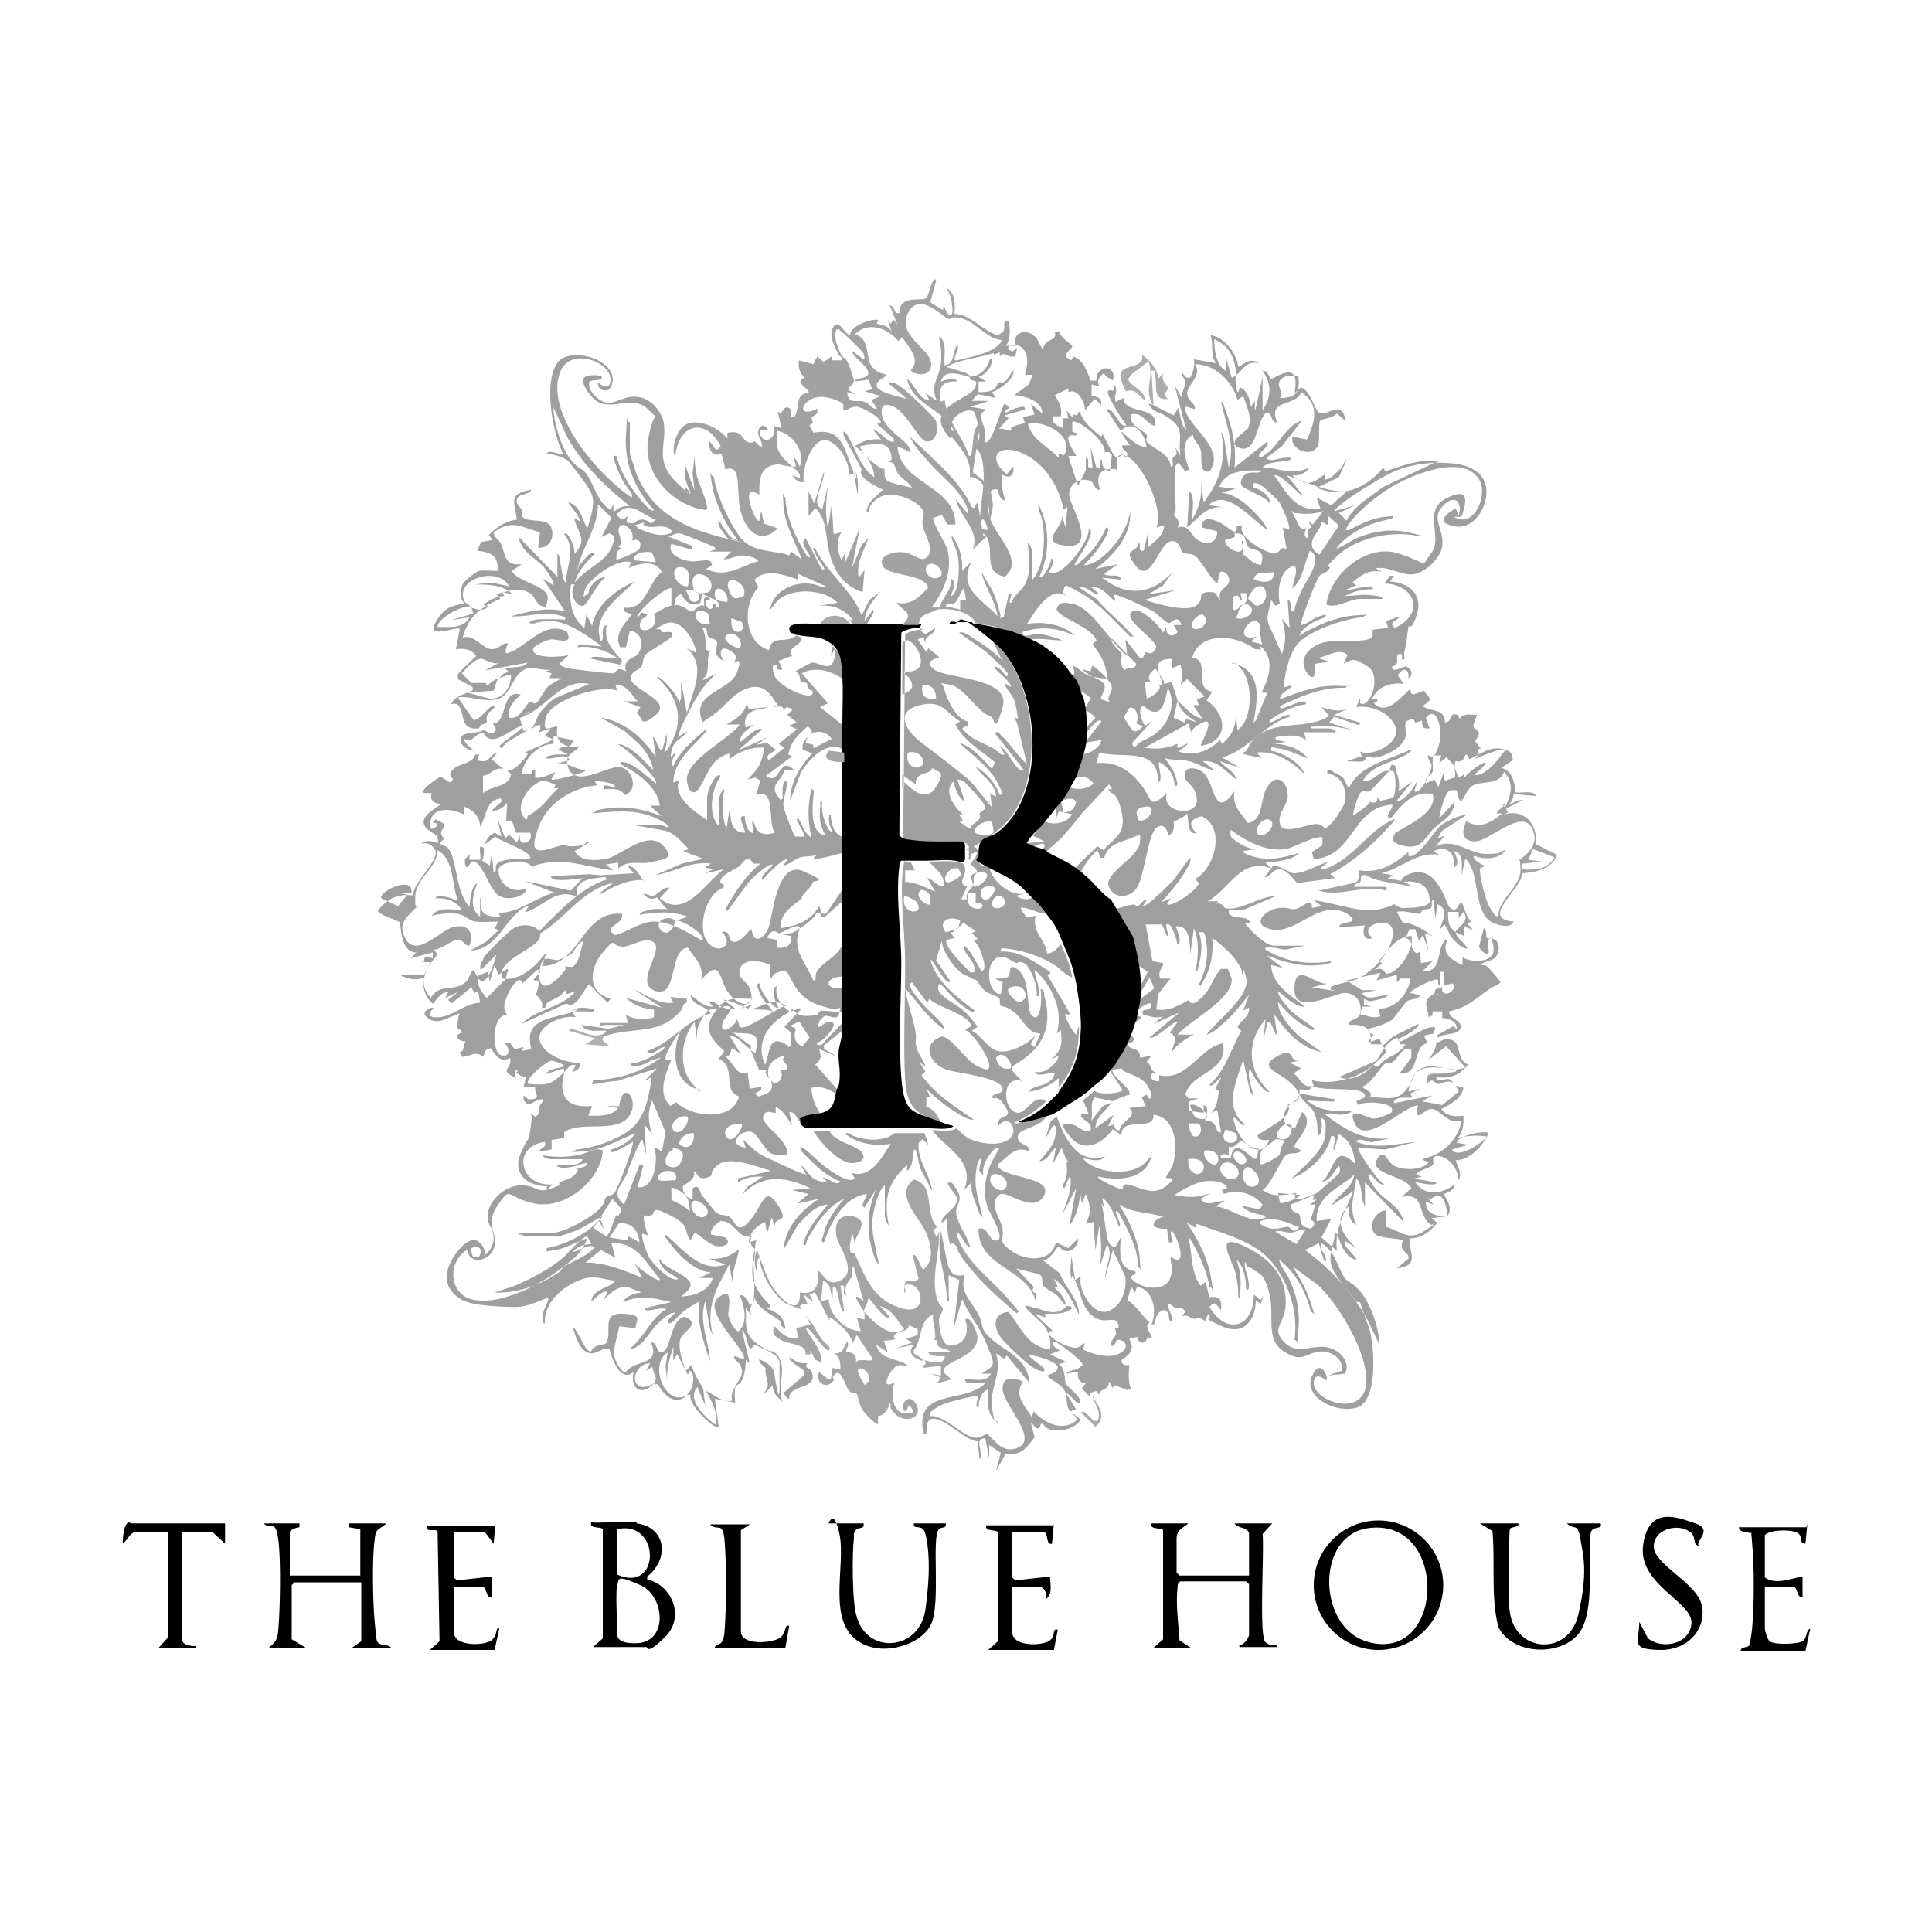
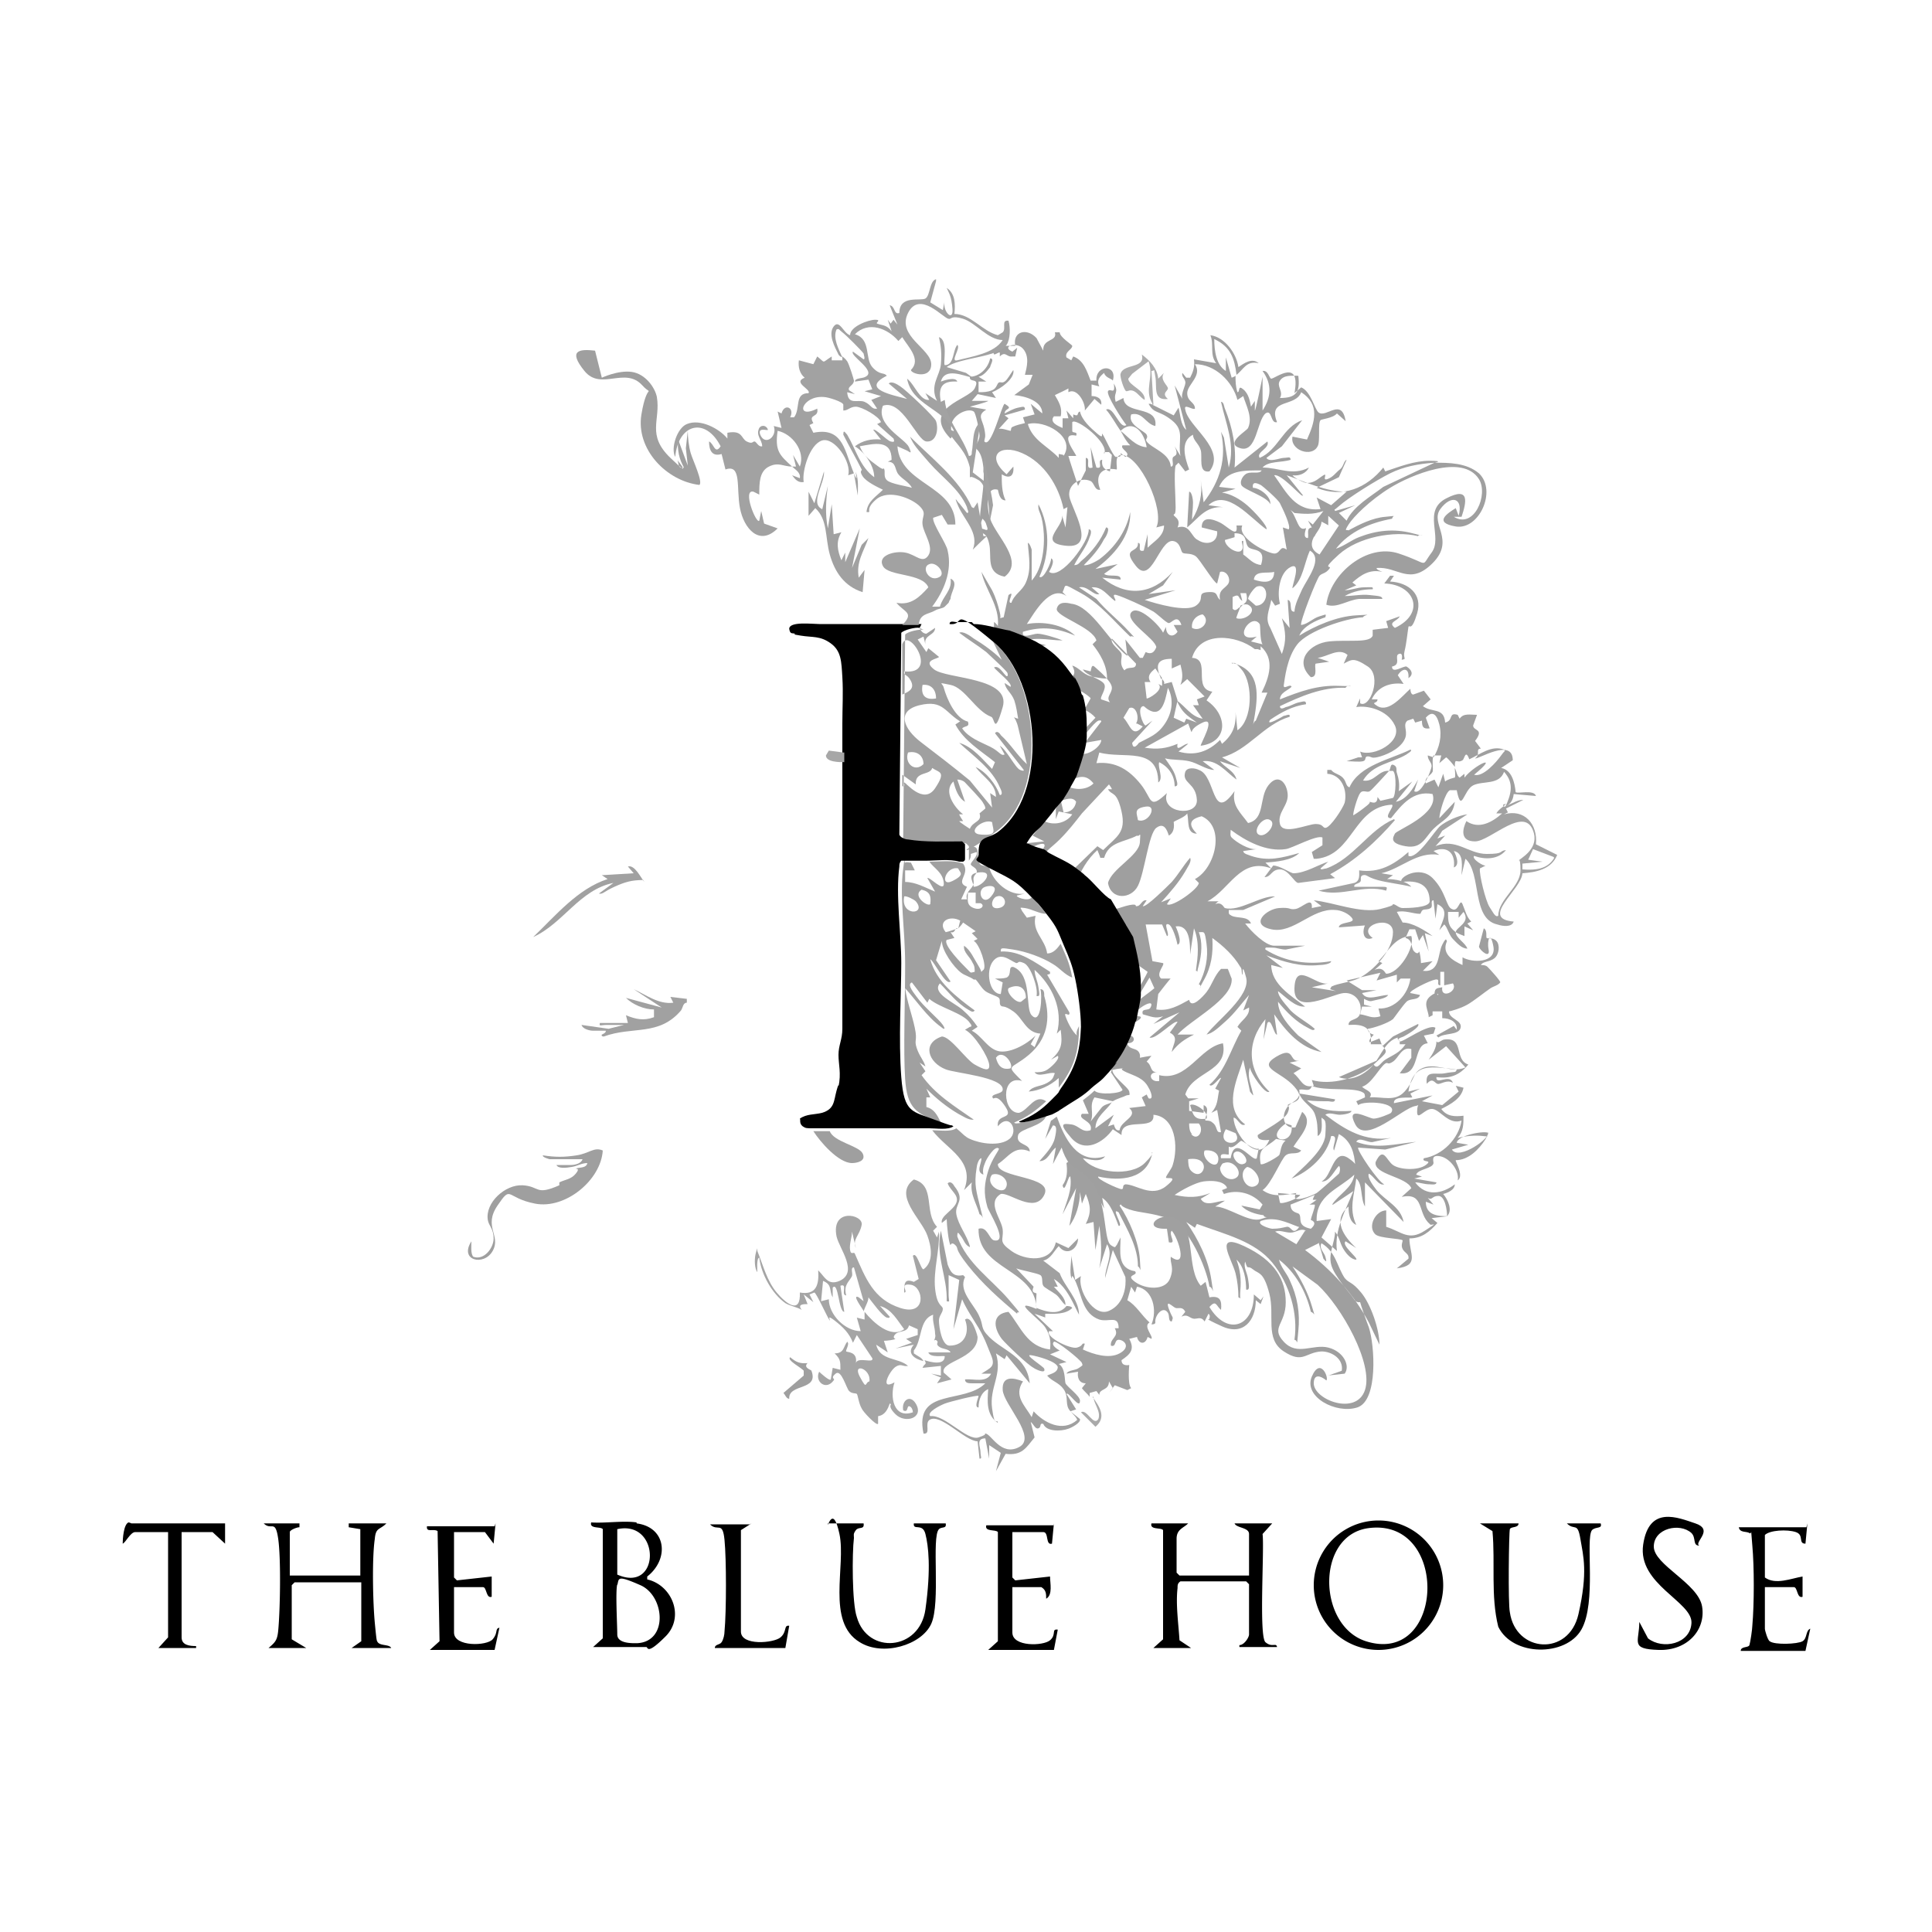
<svg xmlns="http://www.w3.org/2000/svg" id="Layer_1" version="1.1" viewBox="0 0 200 200">
  <defs>
    <style>.st1{fill:#a2a2a2}.st2{fill:#a5a5a5}.st6{fill:#a1a1a1}.st7{fill:#a9a9a9}.st8{fill:#9f9f9f}</style>
  </defs>
  <path d="M104.1 35.8h1c-.3-1.5 1.2-1.9 2.2-.8l.7 1.3c-.1-1.3 1.5-.9 1.2-1.9h.5c0 .5 1.3 1.3 1.3 1.4 0 .4-.8.6-.6 1.2l.5.3.2-.4c1.1.4 1.4 1.5 1.8 2.5h.6c-.1-1.7 2.2-1.7 1.7 0-.1-.2-.8-.3-.9-.8-.5.4-.8.8-.5 1.4l-.8-.2V41c.5 0 1.1.2 1 .9l-.7-.6-1 1.2c.1-.8-.8-2.4-1.7-1.9v-.4c.1 0-1.4.7-1.4.7.4.7.8 1.3.6 2.2h-.7c-.5.6.4 1 .9 1.2v-1h.6l-.2-.8.7.8v-.4c.7.3.3-.2.7-.3.2.9 1.1 1.7 1.8 2.3s.4 0 .5 0c.2.2 1.1 2.3 1.4 2.4.4 0 .6 0 .5-.4l.5.4c.7-.4-.6-.8-.3-1.2h.8c-.5-.5-.7-1-1-1.5.8.6 1.5 1.6 2.7 1.7-.2-1.4-1.3-3-2.7-1.7-.5-.7-.9-1.5-1.5-2.2.8-.4 1.4 2.1 2.1 1.6-.4-.5-2.1-3.1-1.9-3.5s.8.5.6-.8c.6 1-.1.9.2 1.9l.8-.4c.1 1.8 3.6.7 3.3 2.9-1-.2-1.3-1.5-2.5-1.2-.4 1.1 1.4 1.7 1.6 2.1s-.2.4 0 .7c.5.7 2.4 1.2 2.5 2.6.4 0 .1-.6.2-.9s.7-.1.2-1.2l.6 1c-.3-1.6.5-2.6-.9-3.7s-1.8-.6-2.4-1.7h.2l2.4 1.2.5-.8c.2.7.2 1.8.8 2.3l-1.2-4.6.8 1.4c-.2-.6.4-1.4.3-1.8s-.4-.5-.3-.9l.4.5h.4c.3-.6.5-1.1.4-1.9l2.3.4c-.7-.9-.2-1.9-.6-2.9 1.5.2 2.7 1.9 2.9 3.3.6-.4 1.4-1 2.1-.4-1.3-.3-1.6.7-2.3 1.2-.2-1.7-.6-2.9-2.3-3.7 0 1.2.2 2.7 1.2 3.3V37l.6 2.1s.3-.1.4-.2c0 .5 0 1.1.2 1.7.3 0 0-.8.6-.3s.7 1.3.8 1.8l.4-.6v1c.1 0 .8-3.5.8-3.5v3.5c.9-1.4 1-2.7 0-4.1.6-.1.7.8.9.8.4 0 3.1-2.2 2.4 1.5l.7-.6c1 .4 1.4 2.3 1.8 2.6.8.6 2.4-1.6 2.8.9l-.9-.8c-.4.5-1.7.6-1.7.7-.3.3 0 2.2-.3 2.7-.6 1.2-2.9.4-2.6-1l1.5.3c.8-1.8 1.4-3.6-.6-4.9-.6 1.6-3.5.6-2.5 3.1-.7.2-.5-1.4-1.2-.9-.9.8-.9 4.1-2.6 3.6s.7-1.8.8-2.1c.5-1.1-.2-2.3-.5-3.3l-.6.4c-.5-1.9-2.3-3.7-4.4-3.7.8 1.2-.8 2.1-.8 3s.8.9.8 1.6c-.2.2-1.2-.6-1 .1.3 1.8 4.3 4.1 2.5 6.4-1.2.2-.7-1.5-.9-2.2s-.8-1-.8-1.6c-1.4.7-.8 2.5-.4 3.6l-.4.2-.7-.9-.3.3c-.2.7 0 3.3 0 4.3s-.2.6-.2.8.8.4.4 1.3c1.3-.4 1.4 1 2.1 1.3.9.6 2.1.3 2-.9l-1.6-.4c0-1.2 1.1-.9 1.9-.5s1.9 1.7 1.7.3h.6c-.6 1.3 2.8 3 3.4 2.9s.5-.9 1.2-.4l-.4-2.3.6.2c.3-.3-.7-2.3-.9-2.7s-1.8-1.8-2-1.9c-.4-.2-.9-.4-.8.3.7 0 1.9.9 1.8 1.7-.3-.8-2.8-1.5-3-2s.3-1.1.6-1.2c.5-.2 1.3.1 1.5-.3-1.7 0-3.6-.1-4.4 1.7l1.7.2-1.4.4c.9.1 1.9.7 2.6 1.3s2.2 2.2 2 2.5c-1.6-1.1-4.1-4.3-6-2.5l1.5.2c-1.8-.1-2.5 1.1-3.7 2.1l.2-3.7c.3 0 .4.9.4 1.1 0 .7-.1 1.2-.1 1.8.8-1.3 1.1-2.7.9-4.1l.3 2.3c1.7-2.2 2.4-4.5 1.8-7.3l.3.6.5 3.1c.7-2.4-.3-4.5-.8-6.8.3 0 .3.5.4.7.8 2 1.2 4 1 6.1l3.4-2.7c.3.7-1.2 1.1-.8 1.7 1.9-.8 2.4-3.2 4.4-3.9l-2.1 2.7-1.6 1.2c.3.5 1.4 0 1.8 0s.7-.2.7.2c-.9.3-2.3.1-2.9.8 1.7 0 3.1.9 4.8 0-.3.6-1 .9-1.7.8.2.3 1.2.8 1.5.8.8 0 1.2-.5 1.7-.8s-.2.6.4.4.9-.7 1.3-1 .4-.9.7-1l-.8 1.8-2.3 1.1c2.7 1.1 5.2 0 6.9-2.1l.2.4c1.5-.5 3-1.1 4.6-1.1s.5.2.5.2c-1.6.1-3.2.4-4.6 1.1s-4.3 2.5-5.3 3.4-.5 0-.4.5l2.1-.6-1.7.8.8.8c.7-1.5 2.5-2.5 3.8-3.5l5.3-2.5c1.5 0 3.3 0 4.6 1.1 1.9 1.8 0 5.9-2.4 5.5s-.8-1.4 0-1.9l.3.8c.5-1.9-.8-2.2-1.9-.7s1.6 3.2-.8 5.6-3.6.3-5.8.5c0 .2.4.3.6.4-1.3-.3-2.2.3-3.1 1.1l.4.3-1.2.5c.7 0 1.3-.3 2-.3s1-.1.9.2c-1 0-2 .2-2.9.7.9 0 1.7-.2 2.6-.1s1.3.1 1.3.4h-2.4c-1.2.1-2.3 1-3.4.6.4-3.2 4.2-6.4 7.5-5.3s2.2 1.5 3.4-.1-1-4.3 1.5-5.6 2.1.4 1.6 1.9h-.8c2.1 1.3 3.6-2.3 2.6-3.9-1.7-2.7-7.1-.4-9.2.9s-3.8 3-4.3 3.8-.2.5 0 .6c1.1-.6 2.5-1.3 3.8-1.4s.8-.2.7.2c-2.2.4-4.4 1.3-5.8 3.1.9-.3 1.6-.9 2.4-1.2 1.8-.7 3.6-.9 5.5-.4s.6 0 .6.3c-2.5-.6-6.2.1-8.2 1.9s-.6 1-1 1.5-.7.4-1 .7-2.1 4.9-1.9 5.1c.7-.1 1.2-.7 1.9-.9s.7-.3.6.1c-.9.3-2.3.9-2.7 1.9 1.6-1 3.9-2 5.9-2.1s.8-.1.7.2c-1.8.1-5.7 1.4-6.8 2.8s-1.3 3.6-1.4 4.2.7-.2.8.2c-.4.4-1.2.6-1.2 1.3 2-.8 3.9-1.5 6.1-1.4s.8-.2.7.2c-2.4-.1-4.7.9-6.8 1.9 0 .4.4.2.6.1.5-.1.9-.4 1.4-.5s.7-.2.7.2c-1.4.2-2.5.8-3.7 1.6-.6.8 1.4-.4 1.4-.4.2 0 .7-.3.6.1-2.7.8-4.3 3.5-7 4.2l1.9 1.1-2.1-.7c.4.6 1.5 1 1.7 1.9-1.1-.8-2-2.1-3.5-1.9l1.2.9c-.8 0-1.7-.7-2.6-.9s-1.8-.1-2.5-.3c.4.6.9 1.2 1.1 1.9s.3 1-.1 1c0-1.1-.6-2-1.6-2.5-.2.5.5 1.7-.1 2.1 0-3.8-3.6-2.4-6.1-3.1l-.3 1.1c2-.2 3.4.7 4.6 2.2s.8 2.7 2.7.9c-.7 2.1 3.2 2.5 3.1.7s-1.6-1.7-1.2-2.9c.2-.5 1-.4 1.4-.2 1.8.6 1.3 5.6 3.7 2.2-.3 1.5.6 2.2 1.4 3.3 1.8-.4 1.1-2.6 2.1-3.9s1.9-.3 2 .9-1.1 1.9-.8 3.1 2.9 0 3.7 0 .7.4 1 .4c.5 0 1.8-2 2-2.6.3-1.3-.3-2.9-1.8-3v-.4h.4c.3.4.8.4 1.2.8s.3.9.7 1c1-2.3 4.3-2.9 6.3-3.9.3.1-.3.4-.4.5-1.5.9-3.5 1-4.5 2.7 1.2.2 1.6-1.1 2.7-1-.2.2-1.8 2-2 2.1-.3.2-.7-.2-1 .2s-.8 2.2-.7 2.3c.5-.3.9-.6 1.4-1s.2-.4.3-.4c.1 0 .8.4.8-.5l.3.4 1.3-.3c.3-.2.4-2.5 0-2.8h-.4c.2-.3.1-.8.5-.6s.2.6.3.8c.2.6.3 1.2.2 1.9l1.4-1-1.7 2.1c1.1-.2 1.8-1.4 2.3-2.3l-.4 1.2c.7.5 1.8-2.2 1.8-2.6s-.4-.6-.4-1.1l.6.2c.6-1 .9-2.2.6-3.4s-.8-1.4-1.4-.7l.4 1.1c-.7.1-.8-.2-.8-.8l-.7.2-.2-.4-.6.2c-.5.4 0 1-.2 1.7-.3 1-1.6 1.7-2.6 2s-.9 0-1.3 0-.1.4-.5.5-1.1 0-1.7 0l1.2-.4h.4l-.2-.6c1.4.6 4.4-1 3.6-2.7s-3-2.1-4-1.9l.4-.9v.5c1 .6 2.3-2.8.8-3.8s-1.7-.7-2.5-.3l.4-.9c-.9-.8-2.1.2-3.1.3l1.2.4-1.4.2c-.2.2.3 1.4-.5 1.4-1.8-1.7-.1-3.5 1.9-3.7s4.2.2 4.5-.6v-.6c-.1 0 1.6-.2 1.6-.2l-.2-.7 1.4-.5c-.2.5-1.3.6-.5 1.2 3.2-1.5 2.1-4.5-1.1-4.6l.6-.8h.4l-.4.6c1.9.1 3.4 1.3 2.8 3.3s-.8 1.1-.9 1.4c-.1.6-.2 1.7-.4 2.5s.3.8-.3.9c0 0 .2-.8-.3-.6s.3 1.1-.7 1.3c0 .8 1.2-.1 1.5 0 .5.3.8.8.2 1.2.1-1.1-.6-1.1-1.1-.3l.6.9c-1.4-.2-2.7.3-3.3 1.6h.6c0 .5-.8.2 0 .7 1.2.7 2.6-1.1 3.4-1.8 0 0 0 .6.3.6l1.1-.4.7.9-.8.7c.9.7 2.2.1 2.3 1.7.9-.2.3-1.1 1.3-.8l.2.4c.4-.6 1.1-.4 1.8-.4l-.4 1.1c0 .6 1.2.3.2 1.6l.6.8c-.6 0 0 .6-.6 1 .2.2 3.9-2.2 3.9.2l-1.2.8c1.1.2 1.4 1.5 1.5 2.5.2.2 1.9-.3 2.1.4l-2.3-.2c-.1.8-.4 1-.9 1.4.6-1.3 1-2.5-.1-3.7-.5 1.4-2.2.9-3.2 1.4s-1.2 3-1.7.5h-.7c-.5.2-1.1 2.4-1.1 2.9l1.6-1.7c-.2 1.6-1.3 1.9-2.2 2.8s-1.2 2.1-2.9 1.8-1.3-.9-1.1-1.3 4.6-2 3.9-4.1c-2-.4-3.2 1.1-4.3 2.5-.9 0 .4-1.2.1-1.4-4 .2-4 5.2-7.8 5.6h-.3l-.2-.7 1.1-.7v-.8c-.6-.3-3.1 1.1-3.8 1.2-2 .3-4.1-.8-5.7-2 0 .3-.1.6.1.8.5.5 1.8 1.3 2.6 1.2l-1.4.2c0 .3.6.4.8.5 1.8.6 3.2.2 5-.3-.8.8-2.4.9-3.5 1l.6.6c-3.2-1.2-4.3 2.2-6.6 3.4h1.2c0-.1-.4.3-.4.3.7-.3.9.4 1 .4 1.5.4 3.7-1.3 5.2-1.2l-3.3 1.4h-1.5c0 .5 0 .4.3.6.6.3 1.7 0 2 .8h-.6c.6.8 2.1 2.3 3 2.3h3.2l-2 .4c-.5 0-.9-.2-1.4-.2s-.8-.1-.7.2c2.1 1.3 4.4 1.6 6.8 1.2 0 .3-.9.4-1.2.4-2 .2-3.6-.3-5.5-1l1.7 1.3-1.2-.3c0 2 2.1 3.2 3.5 4.3-1 .1-2-1-2.8-1.6 0 .6.9 1.5 1.3 2 .7.7 1.7 1.2 2.5 1.9-.1.3-.5 0-.7-.1-1.2-.6-2.2-1.6-3.1-2.7 0 1.3 1.2 2.6 2.1 3.5l2.4 1.7c-2.2-.4-3.7-2.2-4.9-3.9l.3 2.1c-.3.1-.6-1.8-1-1.2l-.4 1.7.2-2.1c-2 2.4-1.9 5.3.4 7.5-.4.4-2-2-2-2.5-.3.8 0 1.5.2 2.3s.2.7-.2.2l-.7-3.3c-.7 2.2-2.1 5 .2 6.7-.5.3-.8-.7-1.2-.7 0 1.7 2.6 5 3.7 2.3-.1 0-1.3.2-1.2-.5.7-.5 2.8-1.6 3.1-2.3s0-.7 0-.8c.2-.3 2.1-.3.7-1.9s-3.9-1.9-1.9-3.1 1.3.6 2.4.4l-1 .2 1.2.6-.8.5c.8.6.9 1.6 2.1 1.3l-.2-.6c2 .6 4.9-.2 6.4-1.6s1.5-1.2.8-2.1h-1.1c.2-1.8-.8-2.1-2.3-2 0-.7 1-.4 1.2-1.2.3-1.1-.5-2.2-1.7-2.1s-5.2 2.4-5.1-.5 2.2-.2 3.5-.5l-1.7.4 2.5.4-.6-.2s.1-.3.2-.3c.6-.3 1.8-.4 2.7-.8 1.6-.8 3.6-2.9 3.6-4.8s-3.9-.7-2.1.6c-1 .4-1.1-.7-.8-1.3l-2.7.2c0-.6 1.7-.4 1.4-.9s-1.2-.9-1.8-.9c-2.4-.2-4.3 2.5-6.6 2s-.5-2.1.8-2.2 1 .2 1.7.1 1.8-1.4 1.7-.1l1-.2-.8-.6c2 .2 4.9 1.4 6.9.9s1-.5 1.3-.5.6.4 1 .4 2.8 0 2.8-.7c0-1.8-1.3-2.2-2.9-2-.4-.4 1.8-1.8 3.2-.4s1.4 3 2 3.2c.7.4.8-1.2 1.1-.5s.4 1.3.9 1.8l-.4.2.6.7-.9-.4v1s-.8-.3-.9-.4c0-.5 1.6-1 .8-2.1l-.5.6v-.6h-1.1c0 1 0 1.5.8 2.1 0 .6 1 1.1 1.2 1.7-.6 0-1.1-.6-1.5-1s-.6-1.3-.9-1.5l-.5.6c.3-1 1.1-2.1-.2-2.7l-.2 1.5-.2-1.9c-.4 0 0 .6-.3.8s-.6.1-.8.2-.2.4-.3.4c-.7 0-1.6-.4-2.4-.2l.6 1.1c1 0 2.3.8 3.1 1.4l-.8-.3.4 1.9-.6-1.7-.4.6-.4-1.2h-.6l-.4.9c.8.2.5 1 .9 1.4s.5 0 .5 0c.1.1.2.9.2 1.2l1.2-.2-1 1c1.8.2 1.5-1.7 2-2.7s.4-.3.5-.4c-.6 1.3.5 2 1.6 2.5v-.8c1 .6 3.5.6 3.2-1.1s-.7-.7-.5.3-.9.1-1-.3l.5-1.9c.4.2.2.9.3 1s.6-.1 1 .3.3 1.4-.2 1.8-1.2.3-1.4.7c.2 0 .5 0 .7.2s1.4 1.5 1.3 1.6c-.2.3-.7.4-1 .6-.6.4-1.7 1.3-2.4 1.7s-1.8.7-1.9.7c0 .8 1.4.9 1.2 1.7s-1.7.5-2.3 1l-.2-.2 1.8-1 .3.4c.1-.8-.7-1.2-1.5-1.2v-.7h-1v.4l-.4.2c0-.7-.7-1.5.2-2.2s.6.2.8-.2h-.4c0-.7.4-.6.8-.7-.2 1.3 1.7.4 1.1-.4l-.9.2v-1.4h-.4v1.4c-.5 0 .1-.7-.5-.6s-2.8 1.2-2.6 1.4l1 .2c-.2.6-1 .3-1.4.7s-1.3 1.7-1.4 1.8c-.5.4-1.9.9-2.6 1 0 .5.6.6.6.6 0 .1-.6.5-.4.8l1-.4.3.8 1.1-1 2.6-1.3c.3.3-1.3 1.2-1.5 1.3s-.8.2-.4.5c0-.1-.3-.2-.2-.4-1.3.4-1.7 1.8-2.5 2.8.4.6.7-.2 1.2-.5.8-.5 1.5-.7 2.1-1.6h-.6v-.3c.2.2 3-1.9 3.7-1.4l-.2.6-1 .2.4.8c-1.6.1-.7 3.4-2.9 3.1l1.2-1.6v-.9c-1-.3-1.3.9-1.9 1.3s-.5 0-.8.2c-.6.4-1.4 2.1-2.4 2.4.4.4 1.2.5.8 1.1 1.3-.1 2.6.5 3.6-.6s.8-1.8 1.6-2.3c1.5-.9 3.1.5 4.7-.2l-2-2.2-1.8 1.4c.4-.6.8-1.2.8-1.9.2.3.5-.2.9-.2 2-.2.9 2.1 2.4 2.6-.9 1.1-1.9 1.5-3.3 1.3-.1.9 1.4-.4 1.7.6-.6-.4-1.3.2-1.6.1s-.5-.7-1.1 0c-.2-1.5.9-.9 1.9-1.1s1.1 0 1.2-.4c-2.5-.2-4.5-.9-5 2.3l1.2-.3-1 .5.2.4c-.2.1-2-.2-1.9.6l4-.8-1.1.6 2.1.4 1.7-1.4-.3-.6.8.2c-.2 1.1-1.3 1.7-2.3 2.2.6.8 1.4.8 2.3.7 0 .9 0 1.6-.6 2.3.8-.2 1.8-.3 2.6-.2s.4-.1.3.3c-.7 1.1-1.8 2.2-3.1 2.2-.1.1.9 1.6.2 2.1.2-1-.8-2.3-1.8-2.5s-.7.5-.7.7c-.1.6-1.6.6-1.8 1.2l.6.2-.8.2 2.3.4c0 .3-.5.2-.7.2-.6 0-1-.2-1.5-.2 1.1 1.5 2.8 1.2 4.1.2 0 .6-.8.9-1.2 1 .5.6 1 1.7.4 2.3 0-.6-.2-2.1-.9-2.1s-.6.5-1.1.2l.6.7-.8-.3c0 1.4 1.2 1.5 2.3 1.5l-1.7.2.6.5c-.8.9-1.6 1.6-2.9 1.6 0 1.6 1.1 2.8-1.3 3.1l1.2-1c.1-.5-.4-.6-.6-1s0-.7 0-.9c-.2-.2-2.3-.2-2.8-.6-.9-.8 0-2.5 1.1-2.5v1.7c1.6.5 2.3 1.5 4 .4s.6-.4.5-.7c-1.3-1.1-.5-3.3-2.9-2.8l1-.9c-.5-1.2-3.9-1.4-3.7-2.7.8-1.7 1.1-.2 1.8.3s2.6.6 3.4 0-.5-.2-.2-.7c1.9-.3 3.6-2 3.9-3.9-1.3.5-2.2-1.1-3-1.2s-1.6 1.3-1.6.3.4-.7-.2-.6c-1.3.2-5.1 4-6.2 1.9s1.4-.6 1.9-.6 1.7-.5 1.8-.6c.8-1.1-2.8-1.3-3.4-.8l-.2-.4.9-.4c0-.2 0-.4-.2-.5-.9-.6-4.1-.1-5.3-.7-.2.7-.7.3-1.3.4.2 1.2-.9 1.2-1.3 1.9-.6.9-.3 2.2.9 2l.7-1.6c1.3 1.1-.3 2.6-.9 3.6l.8.4c-.4.5-1.1.1-1.6.5s-1.5 3-2.4 3.6c1.1.8 2.3.5 3.5.3-.8 1.3 1.8.2 2.1 0s2.2-1.9 2.3-2 .2-.7 0-.8c-.5.5-1 1.7-1.8 1.6 1.1-.5 1.2-3.5 2.8-2.4s0 .9.7.8c-.1-1.3-.4-2.6-1.7-3.3l-.5 1.7c-.3-.4.6-1.6-.3-1.5-.4 2-2.3 3.7-4.1 4.4 1-1 3.4-2.9 3.5-4.5s0-1.5-.4-1.8c0 .5.2 1.6-.4 1.9 0-.8 0-1.5-.3-2.3s-1.3-1.2-1.6-2.1l3.7.6c0 .4-.5.2-.7.2-.7 0-1.5 0-2.2-.1 1.2 1.1 2.9 1.2 4.6 1.1 0 .3-1 .4-1.2.4-.5 0-1.1-.3-1.5 0 2.1 1.6 4.1 2.8 6.8 2.4l-1.8.4c-.5.2-1.5-.6-1.8 0 2.1.8 4.1.2 6.2 0l-3.2.8-2.8-.2c-.2.2 2.1 3.6 2.7 3.8-.6.2-1.1-.9-1.6-1.1-.2.4.5 1.3.8 1.7.9 1.1 2.5 1.7 2.8 3.3l-4-4.1v2.5c-.5-.9-.2-2.3-.9-2.9-.2 1.7-.8 3.1 0 4.8-.7-.3-.8-1.2-.8-1.9-1.7 1.4-.5 3.1.8 4.3l-1.1-.7c-.5.4 1.3 1.7 1.1 1.9-.5 0-1-.6-1.2-.9-.5-.7-.5-1.4-1-2 0 1.1-.7 2.2-.4 3.4s2 3 2.3 3.5.6.4.7.4c0 .1.7 2.1.9 2.6.6 1.8 1 7.6-1.2 8.3s-5.6-1.1-4.7-3.2 1.8.2 1.5.4c-.6-.5-1.3-.7-1.3.3 0 1.7 4.4 3.4 5.3.7s-2.4-8.6-4.9-10.9l-2.6-1.9c.8 1.2 1.6 2.7 2 4.1s.3.7-.1.6c-.5-2.1-1.6-4.1-3.3-5.4.2.8.8 1.4 1.1 2.1.8 1.7 1.1 3.4.9 5.3s0 .9-.4.9c.4-2.7-.5-5.8-2.3-8s-4.8-2.9-7.8-4l-.2.4-.9-.6c1.2 1.7 2.3 3.9 2.6 6s.2.7-.2.7c-.3-2-2.2-6.3-4.1-7s-3-.6-4.2-1-.7-.7-1-.4c1 1.5 2 3.8 2.1 5.6s.1.8-.2.7c0-2-1.1-3.8-2-5.6-.9-.6.6 1.5 0 1.4-.4-1-.8-2.3-1.7-2.9l.2 1.1c-1.1-2.3-3.7-3.8-4.4-6.3l-.9 1.7.3-1.7c-.6.4-.8 1.4-1.7 1.4.6-.7 1.4-1.5 1.6-2.4s.2-1.3-.2-1.3l-.8 1.4.6-1.9c.1 0 .4-.3.6-.4.8 2.2 2.1 5 5 4.1-.5.7-1.6.3-2.3.2 1.2 1.6 5 1.9 6.4.5s.4-.9.8-1.1c-.5 2.8-3.3 3-5.6 2.5-.3.2 2.1 1.3 2.4 1.3s0-.4.4-.5c1.1 0 2.7 1.4 4.2.2s0-.7 0-.9.6-.9.7-1.3c.6-1.9.3-5-2-5.2.2 1.8-3.4.1-3.3 2.1l-.9-.6c-1 1.4-2.9 2.5-4.3.9s-.8-1.5 0-1.4 1.1.9 2 .6c.3-1-1.4-1.1-.9-1.7h.7l-.6-1.4c.4-.3.9-.7 1.2-1 .4.5 2.9.3 2.9-.1L115 111s.1-.3.2-.4c-.4.6 1.6 1.9 1.7 2.4s0 .3-.3.4c-.4.2-.9.3-1.4.6l-1.9-.4c-.6.9 0 1.6-.4 2.5l1.1-1.4c.3-.4.8-.4 1.1-.6-.6.9-1.7 1.5-1.7 2.7l1.9-1.4-.6 1.2.6-.2c.1.3.2.7.6.6.1-1 2-1.4 1-2.3l1.7-.2-.4-.9.5-.3.2.4c.6.2.2-.8 0-1.1-.5-1-1.4-1.2-2.3-1.6s-.2-.4-.3-.4c-.5 0-.9.1-1.3.2.7-1 1.3-2.5 1.7-3.7.9.1.9.9 0 .9.1.6.8.5 1.1.8s.2.7.2.7 1-.2 1.2-.2l-.5.6c.6.4.3 1.1 1.1 1.1-1.1 0-.7 1.1.2.9v-.6c2.9.7 4.2-2.9 6.6-3.3.6 3-3.2 2.9-3.9 5.3l.3.4h1.1l-1 .3v1l1.5.2v-.8c.8.3 0 1.4.2 1.6.2 0 .5 0 .7.2.6.4.3 1.1.9 1l-.4-2.3-.6.3c.7-.8.6-1.4.8-2.3l-.4-.2.6-1.1c-.1-.2-.9 1.1-1.2.7 1.7-1.5 2.2-3.7 3.3-5.6l-.4-.4c.4-.7 1.3-1.1 1.2-2l-.6.3.6-1.6c-.8.9-1.5 1.9-2.4 2.7s-1.3 1.2-2 1.4c1-1.4 4.6-4 4.1-5.9s-.3-.1-.4-.3 0-.6-.2-.8c-.7-1.2-1.8-2.2-2.9-3 .1 1.6-.1 3-.9 4.4s0 .5-.5.4c.7-1.3 1-2.8.8-4.2s-.2-1.2-.8-1.2c.4 1 .3 2.3 0 3.4s0 .6-.3.6c.2-1.5.4-2.9-.2-4.4l-.4 2.7c0-1.1 0-3.1-1.5-2.9 0 0 .8 1.7.2 1.9-.1-.5-.5-1.9-.9-2.1-.7-.3.2 1.2-.2 1.2l-.5-1.2h-1.7l.7 3.8 1.1.2c.2.2-.8 1.1-.2 1.6h1c0-.1-1.3 1.6-1.3 1.6l-.2 1.6c1.3.2 2.3-.4 3.4-1 .2 1 1.4-.3 1.8-.8.6-.8.8-1.7 1.5-2.4h.7c.1.2.3.8.4 1 .2 2.1-4.3 4.3-5.6 5.8h1.7c-1 .5-1.6.9-2.3 1.8.1-.8.8-1.5-.2-2l.8-1.1c-.3-.3-2.3 1.9-2.9 1.6l3.1-2.6-2.7 1.2 1-.8c-.8.3-1.3 0-2.1-.2-.2-.7.6-.3.8-.7.7-1.4-2.8 1-1.2.9.8.1-1 1-1.3 1 .1-.5.4-1.8.4-2.3 0 .4.6-.1.7-.2.6-.5 1.2-.9 1.8-1.4l-.5-1.1-1.2 2h-.6c0-.3.3-.2.4-.4.2-.3 1.2-2.1 1.2-2.2l-1-.7c-.1.2.2 1.7-.4 1.9.6-2.3 0-3.9-.8-6l-1 .2c.5.6.5 1.2.6 1.9l-2.3-3.9c1.1.5 2-.1 3-.3s.5.2.8.1c.4 0 .5-.7 1-.6l-.4.6c.3.2 2.6-2.1 3-2.5.7-.8 1.2-1.7 1.9-2.5.2.4-.3 1-.5 1.4-.7 1.2-1.6 2.2-2.5 3.2l1-.4-.4.6c.5.4 3.3-1.6 3.3-2.2l-.4-.4c2.1-1.1 3.2-5.4.7-6.5-1.3.3-1.4.9-.5 1.8-1.1 0-.8-1.3-1-2.1-.2.4-1.4.8-1.4.9s.2 1-.5 1.4c-.2-.6-.5-1.4-1.3-.8s-1.2 4.6-1.9 6-2.8 1.5-3.1-.3c.4-1.5 3.2-2.8 3.3-4.2s0-.5-.3-.7c-1.3.7-2.9.6-3.4 2.3h-.4c0-.1-.3-.8-.3-.8-1 .9-1.8 2.2-2.2 3.5-.3-.2-.8-.7-1-.8l3.2-3.1.6.4c1.4-1.4 2.4-1.8 1.9-4s-1-1.6-1.4-2.3h.4c0-.1-.3-.5-.3-.5l-2.8 3c-.7.9-1.4 1.8-2.3 2.7s-1.6 1.2-2.1 2.4c-.3-.1-.5-.3-.6-.4 2.6-2.3.1-1.7-1.2-.4-.2 0-.4-.2-.6-.2 0-.2.2-.2.2-.2.7 0 .8-.2.8-.8l1.9-.2-1.2-.6c.4-.5.9-1 1.2-1.5 1 .5 2.3.2 2.9-.7l-1.4-.3-.3.8v-1c0-.2.3-.7.5-1l.3 1.3c.8 0 1.2-.5 1.3-1.1-.4-.6-1.1-.2-1.7-.1.2-.4.7-1.1.8-1.5.8.4 2 .4 2.7-.3-.8-1-1.5-.7-2.5-.3.3-.9.7-2.4.8-3.3.2 1.3 2.5 0 2.5-.9l-1.7.3 1.7-2.2c0-.2-.2-.1-.3-.1-.6.3-1.5 1.8-2.2 2.1v-.4l1.9-2c-.6-.7-1.4-1-2.3-1.1 0 0-.1-.3-.2-.4l1.5.4.5-.9c0-.2-2.4-1.8-2.9-1.2 0 0-.3-.2-.4-.4v-1.2l1.3.6c.5-.3.3-.8.1-1.2.7.2 1.1.9 1.9 1.1s1.7.3 1.7.2c0-1.3-.7-2.5-1.5-3.5l.4-.4c-.4-1.4-4.3-2.5-4.1-3.3s1.1-.6 1.5-.5c2.1.2 4.1 4.2 5.8 5.4l-.2-1.7 1.5 1.9h.3l.3-.6c.6.3.9 0 1.1-.5-.1-.9-3.3-2.7-2.6-3.6s3 1.4 3.3 2.1l.3-.6c0 .9.7 1.2 1.2.5l-.4-.7h.8c-.4-1.2-1-.2-1.3-.2s-1.3-1.1-1.8-1.3c-.7-.4-2.9-1.4-3.6-1.6s.1.6-.2.6c-.8-.6-1.3-1.5-2.4-1.4l.8.7c-.6.2-1.2-.9-2.1-.7l1.8 1.2c1 1.2 2.3 2.2 3.3 3.3s.5.4.2.6c-1.6-1.5-3.1-3.4-5.1-4.5s-1.5-.9-1.9-.1l.4.4c-1.7-1.2-3.3 1.7-4.1 2.9 1.6-.3 3.7 0 5 1.2-1.9-.8-3.4-1-5.4-.4-.2.8 1 .2 1.5.2s1.9.4 2.6.7c-1.5 0-3.4-.6-4.6.5 1-.2 1.9-.3 2.9 0l-1.9.3-.6.6c-.9-.5-2-1-2.9-1.2l-.4-1.7.4.4v-.8c.1 0 .4.4.4.4.2-2.1-1.3-3.7-1.7-5.6l1.1 1.9c.4.8.6 1.5.8 2.3s-.2.6.4.5l.5-2.3c.8-.6-.3.9.3.8.3-.9 1.1-1.2 1.5-2.1.6-1.4.3-2.6.2-4.1.2 0 .4.7.4.7v3.2c1.2-1.3 1.4-3.8 1.2-5.5s-.6-1.6-.5-2.4c1.2 2.3 1.2 5.1.1 7.5.4.4 1.3-1.6 1.2-1.9.5.2-.1 1.2-.2 1.4 1.2.9 4.2-3.2 4.1-4.4.4 0 .2.6.1.8-.3 1-1.1 1.9-1.6 2.9.4 0 .5-.2.7-.4 1.1-.9 2.1-2.2 2.6-3.5.5 0 0 1-.2 1.2-.5 1-1.3 1.9-2.1 2.7.4.1 1.3-.4 1.6-.6 1.6-1.2 2.8-2.9 3.2-4.9.1 2.5-1.7 4.5-3.6 5.9l2.3-.5-1.4 1c.4.4 1.8-.1 1.7.6l-1.9-.2c2.5 2 5.1 1.8 7.3-.6l-1 1.4-1.5.9 2.8-.4-3.2 1c1.2.4 4.3 1.3 5.3.6s0-1.3 1.2-1.4.8.4 1.3.8c-.2-1 .4-1.1.8-1.6s-.1-1.5-.8-1.3l-.3 1.2c-.3 0-1.8-2.5-2.2-2.8-.5-.4-1.2-.2-1.4-.4s-.2-1.1-1-1.2c-1.4-.1-2.2 4.6-3.8 2.6s.3-1.3.2-2.4c.5 0-.2 1 .6.8l.4-1.7v1.4c.7-.7 1.7-1.2 1.7-2.3l-.8.2c.9-1.8-1.7-7.5-3.6-7.5-.8 0-.4 1.3-.5 1.5-1.6-.3-2.3.6-1.7 2.1-.6.1-.6-.7-1-.9-1.1-.5-2.4.4-2.2 1.6s2.9 5.4-.3 5.1 0-2.1-.5-3.3l.4 1.4.2-2.1-.4.2c-.5-2.4-2-4.8-4.3-5.8s-3.8.3-1.6 2.2l.7-.8c.1 1-.4 1.3-1.2.8 0 .9 0 1.9.4 2.7-.6 0-.7-.7-.8-1.1-1.4-.4-1.1 2.1-.8 3 .6 1.8 3.6 4.4 1.5 6-2-.4-1.3-2.1-1.6-3.4s-.7-.9-.8-1.3c-.2-.7.8.3.6-.4s-.3-.7-.5-.9l-.3.8c0-2 .6-4.2.4-6.1s-.8-1.8-.8-2.1.4-.7.4-1.2-.4-2.4-.6-2.5c-.6-.4-2.1.3-2.3 1.3s.3 1.1-.1 1.5c-3.1-3.2 1.9-4 2.5-5.2s-.6-.5-.5-1.2c1 0 1.9-.9 2.1-1.9.5 0 0 .7 0 .9-.3.4-.7.9-1.2 1l.8.5h-.8v1.1c.5 0 .9 0 1.4-.2s.5-.7.7-.8.3.1.6-.1.6-.8.9-1.2c.2.9-1.4 2-2.2 2.3l.4.6-1.9-.4-.6.7h1.7c0 .1-1.9.6-1.9.6l1.7.3c-1 .6-.4 1-.2 2s0 .9 0 1.3c.7.8 1.8-3.8 2.1-3.9 1 .6 0 .4 0 1 .4-.2.9-.5 1.4-.6s.7-.2.7.2l-2.1.6.4.3-1 1.1c.3-.1 1.1.2 1.2.2s0-.3.2-.4c.4-.2.9-.3 1.3-.4l-.2-.6 1.2-.3-.4-1.1 1.2 1c0-1.3-1.8-1.8-2.9-1.9l1.5-1.1.4-1h-.8c.2-.8.5-1.9-.2-2.7s-2.3-.2-1.1.3l.5-.4-.2.9h-.3c-.6.1-.7-.6-1.3 0v-.4c-.2-.1-.8.6-.6-.2Zm30.3 3.1c-.7 0-1.5-.1-1.9.5s.4 1.1 0 1.8c1.7 0 2.1-.6 1.9-2.3Zm-24.3 8.3c1.3-2-2-3.8-3.7-3.3.5 1.7 2.1 2.3 3.2 3.5V47c.1 0 .5.1.5.1Zm4.2-.2c.6-1.1-2.9-3.8-3.3-3.3v.9c0 .3.6 0 .4.5-1.9-.4.1 2 0 2.1h-.8c0 .1 1 3.1 1 3.1l.8-1.6v-1.3c.6 0-.2 1.3.7 1l-.2-2.1.6 2.1c.8.2 0-.8.6-.8-.1.7.2 1 .8 1.2l.2-1.7-.3-.3h-.5Zm20.5 4.3c-.1.1-2.2-2.3-2.9-2.1 1.3 1.8 2.2 3.8 4.8 3.5l-.4-1.2 1.5.8 1.6-1.4c-2.2 0-4.2-1-6.2-1.7l1.7 2.1Zm-.8 1.8-.4-.3c.4.4.7 1.5 1 1.8s.6 0 .6.1-.4 1 .2 1c.1-.5-.2-1 .4-1.1l-.4-.7.5.4 1.1-1.4c-1.1.4-2 .3-3.1.2Zm2 2.5c-.4.8-.2 1.4.6 1.8l2-3-1.1-1v1c.1 0-.7-.4-.7-.4 0 .6-.6 1.2-.7 1.5Zm-5.5 3c.7-2-.9-1.5-1.3-2s0-1.4-1.4-1.4v.4c.1 0-1 .3-1 .3 0 .7 1.3 1.5 1.7 1.1s-.2-1.1.2-1v1.4c.7.5 1 1 1.9 1.1Zm3.5 4.8c0-.8.5-1.7.8-2.4.6-1.2 2.2-3.2.8-4-.6 1.3-.7 3-1.8 3.9-.1-.2 1-2.8-.2-2.2s-1.4 2.7-1.1 3.8l-.5.2-.4-.6c-.2 1.1-.7 1.9-.1 2.9l1.2 2.7c.5-1.4.4-2.3 0-3.7l.8 1-.2-2.9c.6.1 0 1.4.8 1.2Zm-2.1-4.2c-.7.2-2-.2-2.1.8.9.3 2.1.5 2.1-.8Zm-1.7 1.5c-.3 0-1 1-1 1.3l.8.7c1.4 0 1.4-2.3.2-2Zm-1.8 2.2c.3-.5.9-.4.6-1.5h-.6l.2.8c-.5-.3-.2-.8-1-.4V63c.3.4.6-.1.8-.2 0 .1-.5 1.2-.4 1.2.9.3 2.3-.8 1.2-1.4-.3-.1-.6 0-.8.1Zm-5 2.1c.9.5 2-.7 1.1-1.4-.7.1-1.2.7-1.1 1.4Zm7.3 1.7c-.3-.4-.2-2-.3-2.1-.9-1.3-3 2-.3 1.3l-.6.5 1.2.3Zm-14.3 2.7c.4-.5 1.2 0 1.2-.7l-2.5-2.6c-.2.6.9 1.2 1 1.6s-.3 1 .3 1.7Zm13.8-2.2h-.3c-1.9-1.5-5.7-1.9-6.5.9 2 .1 0 3.2 2.1 3.5l-.6.9c2.2 1.5 2.3 4.3-.6 4.7-.1-.1 1.7-3.1.2-2.4s-1 1.2-1.2.9l-.3-.8-4.5 2.5c1.3.2 2.2.1 3.4-.4-.2 1 .7-.1 1.1 0l-1 .8c1.7.5 3.1 0 4.3-1.2l.2.4c1.1-.9 1.5-1.9 1.4-3.3l.2 1.9c1.6-1.1 1.6-4.8.5-6.2s-.9-.4-1.1-.8c2.8.7 2.8 2.9 2.4 5.4s-.3.7.1.6l1.2-2.9h-.6c.8-1.6 1.4-3.5-.1-4.8v.4Zm-9.9 3-.7-1c-.5.4-.9.8-.5 1.4h-.6l.2 1.7c.1.1 1.9-.9 1.2-1.5l.4.2v-.8c0 .2.3.3.2.6l.8-.2c.2.6.4 1.3.6 1.9l-.4 1.8 1.1.5.2-.4 1.1.4c-1.1-.8-1.5-1-2.1-2.3.9.6 1.5 1.7 2.7 1.9l-1-1.4h.6l-.2-.6.8-.3-1.8-1.8-.7.6c.3-.8.2-1.3 0-2.1l-.9.4v-1c-1.6 0-1.7.7-1.1 2.1Zm-5.2 2.7c-.8-.7 0-1 0-1.7s-1.5-1.9-1.7-2.1c-.4-.4-.4 0-.5.4l-.8-.2c.3.6 1.9 1 2.2 1.5s-.5 1.4-.3 1.6l1.2.4Zm2.8 4c1.1-.6 1.9-.8 2.7-2s.9-2.6.3-3.7c-.3 1.5-.7 3.5-2.5 1.9-.8 0-.1 2 .2 2l.7-.5-2.1 2.3c.1.9.7 0 .7 0Zm-.3-2c.4-.6 0-1.9-.7-1.6l-.6 1c.7.7.9 2.2 2 .9l-.6-.3Zm33 4.6c.2.4.2.8.5 1l.5-.4v.4c1-1.3 3.8-2.6 1-.3.9.3 2.3-1.3 2.8-2s.4-.3.3-.6c-1.3-.5-2.5.5-3.6 1-.4-1.1-.5 0-.7.1-.6.4-.8-.4-.8.7-.1-.2-.8-1-.9-1l-.7.6.2-.8h-.8c-.2.4 0 1.4-.1 1.7-.2.4-.9.6-.7 1.2l.9-.4.4.8.5-1.4.2.8c.2-.2.9-.4 1-.4.1-.2 0-.7 0-1Zm-32.8 5.4c1.1.4 2.1-1.6.8-1.4s-.9.7-.8 1.4Zm13.7 0c-.7-.5-1.9 1.1-1.2 1.5s1.9-1.1 1.2-1.5Zm14.5 12c-1.6.1-2.3 1.6-3.3 2.6l.4.2-.8.7c.9-.4 1.1.4 1.2.4 1.3 0 3-2.7 2.6-3.9Zm-3.1 3.8-3.5.8 1.6 1h1.5l-1.5.3c.5.9 1.8.2 2.7.2-.2.4-1.3.5-1.6.6s-.5 0-.9-.2v.6l.8.2h-1l-.2.8c.8.1 1.2.5 2.1.2l-.2-.8c1.7.1 3.1-1.5 3.3-3.1h-1l-.4.4v-.8l-2.1.6.4-.8Zm-.4 9.1-3.9 1.7c1.4.6 3.1-.5 3.9-1.7Zm-17.6 6c.3-.7-1.3-1.7-1.7-1.4.3 1 .4 1.6 1.7 1.4Zm-1.6 1.6c.7.8 1.4-.4.8-1.1h-1c0 .3 0 .8.3 1.1Zm9.8-1.1c-2.5 1.8.9 2.5.6.2l-.6-.2Zm-6.2.6c-1.1 1.8 1.9 1.8 1 .4l-1-.4Zm27.2.4c-.3-.3-3.2.2-3.3 1l1.2.2-1.7.5c.7 1.2 4.2-1.3 3.7-1.8Zm-20.9.8-1.1-.2c-1.1 1-1.9.8-1.6 2.6.2.2 1.7-.7 1.9-.9s.1-1.2.8-1.6Zm-2.9.8c-.5.2-1.6-.8-1.8-.8s-.8.9-1.3.6v.8c-.1.1-1-.3-.8.4h1c.4-2.6 2.3.5 2.7 0l.2-1Zm-5.6.2c-.4.8 1.2 2.1 1.4 1.1s-.9-1.2-1.4-1.1Zm3.1.2c-.4.3.3 1.4.9 1.2.9-.2-.3-1.7-.9-1.2Zm-4.5 1.9c1.3 1.3 2.3-1.6-.3-1.2 0 .3 0 .9.3 1.2Zm3.4-.8c-.2 0-.3.3-.4.5 0 .8 1 1.5 1.7 1s-.3-1.9-1.3-1.5Zm2.4.4c-1 .6-.2 2.4.8 2s0-1.9-.8-2Zm8.8 3.9c.7-1.1 2.1-1.7 2.3-3.1-1.6 1.5-4 2.1-3.9 4.8l1.5-.2-1 1.9 1.6 1.4c-.3-2.2.9-4.2 1.7-6.2l-2.1 1.4Zm-10.9-1.8c-.4-.7-1.6-.7-2.4-.6s-2.3.9-3 1.4c1.4.3 2.4.3 3.7-.2l-1 .6c.5.9 1.7.2 2.5.2l-1 .6c1.3 0 3.5 1.7 4.7 1.3s.4 0 .3-.4c-.8-.1-1.8-.4-2.3-1l1.9.4.3-.5c-1-1.2-2.6-1.6-4-1.1l-.2-.4.5-.2Zm7.6.8-2.3-.2.2 1c.2.2 1.9-.4 2.1-.8Zm1.5 0-2.5 1c0 .9.8.8.9 1 .3.4-.3 1.2 1.2 1.5.8-.7 0-.9 0-.9 0-.3.5-1.4.4-1.6h-.6c0 .1.8-.5.8-.5h-.4c0-.1.2-.5.2-.5Zm-1.7 3.3c-1.3-.5-2.5-1.1-3.9-.6-.4.4 1 .8 1.2.8.7 0 1-.1 1.5-.2s.6 1 1.3 0Zm.8.4c-.6-.3-1 .2-1.6.2s-1.1-.3-1.6-.1l2.2 1.3.9-1.4Zm1.3 1.3-1.4.7c2.7 2 5 4.5 6.6 7.5l1.1 2.3c0-1.6-.9-4.2-1.9-5.4s-1.2-.9-1.7-1.5c-.8-1.2-.9-2.7-2.4-3.6-.3.5.3 1 .4 1.4s.2.7-.2.2l-.5-1.7Zm-52.9 12.4c-.5.5.4.7.4.8.8 2.1-2.4 1.3-2.3 2.9-.3 0-.4-.4-.6-.6l2.1-1.8v-.5c-.2-.3-1.8-1.1-1.4-1.4.6.5 1 .7 1.9.6Z" class="st8" />
-   <path d="m49.8 56.1 1.2-.2-.4-.5c.7-.8 1.8-1.5 2.9-1.6-.2-1.8-1-2.7 1.5-3.1-.2.5-1.1.4-1.4.8-.4.7.3.9.4 1.3s-.1.6.2.8c.7.5 2.3 0 2.8.9s0 2.3-1.3 2.2l.2-1.6c-1.9-.5-2.9-1.4-4.8 0 0 .5.5.7.7 1.1.6 1.2.3 2.4 2.2 2.2l-1 .7c.5 1.2 3.9 1.5 3.7 2.9s-.5.7-.7.7-.7-.8-.9-1.1c-1.2-1-2.4-.4-3.7-.1l.4.5c-2 .8-3.3 1.8-3.9 4 1.2-.4 2.1 1.2 3 1.2s1-.7 1.7-.6c0 0-.6 1.2 0 1 1.9-.6 3.8-3.5 6.1-2.2.7 1.5-1.1.7-1.7.8s-1.8.7-1.8.9c-.3 1.2 3.1.9 3.7.7l-1 .9c.2.3.6.4 1 .5.6.1 4 .5 4.5.5s.3-.8 1.4-.2c-.4-1.4 1-1.3 1.3-1.9.6-.9.3-2.2-.9-2.3l-.4 1.7h-.6c-.7-1.4.5-2.4 1.2-3.4-.3-.2-.9-.1-.8-.7 2.3.3 2.4-2.5 3.9-3.7-.6-1.3-2.4-.9-3.4-.4l.2-.6c-1.4-.5-4.6 1.9-4.8 3s0 .3.4.3c0-.8 1-1.8 1.9-1.8-.8.3-2 2.9-2.4 3-.9.2-1.5-1.5-.9-2.2h-.4c-.2 1.6 0 3.5 1.4 4.5l.2-1.4.6 1.2c.3-2.1 2.5-3.8 4.4-4.6-1.7 1.7-4.5 3.5-3.5 6.2.5-.3-.2-1.4.6-1.7-.3 1.8.6 2.5 1.6 3.7l-.2.4-3-.6c0-.3.5-.2.7-.2.7 0 1.3.3 2 .1-1.2-.8-2.7-1.3-4.1-1.1 0-.4.5-.2.7-.2.6 0 1.2.1 1.8.1-1.4-1-3.5-2.6-5.3-2.6s-1.4.4-2.2.2c0-.3.9-.4 1.2-.4h1.8c.6 0 .8.2.7-.2-2-.8-3.6 0-5.6-.1 1.8-.5 3.7-1 5.6-.5l-2.3-3.4 1.1.7c.1-.4-.7-1.5-1-1.9-.8-.9-2.4-1.6-2.6-3.1l4 4.1v-2.3c.3-.5.4 2.9.9 2.9 0-1.7 1.1-3.5-.2-5 .4-.5 1.3 1.7 1 2.1 1.3-1.3.7-1.9.2-3.2s.6.2.4-.4-.8-1.2-1.2-1.8c1.3.3 1.4 1.7 2 2.7.3-1 .8-2.4.5-3.4S59 48 58.9 47.8c-.5-.5-1.6-.8-2.3-.8.1-.6 1.5.2 1.7 0-1.1-2.2-2-7.1-.7-9.3s7.3-.2 5.5 2.6c-.5.3-1.3 0-1.2-.7 0 0 1.1 1 1.3-.1.3-2-4.2-3.7-5.2-1-1.7 4.2 4 10.8 7.4 13 .2-.4-.5-1-.8-1.5s-.7-1.4-.9-2-.3-.9.1-.8c.3 1.1.8 2.2 1.5 3.2s2.1 2.8 2.4 2.4c-2-2.2-3.1-4.8-2.9-7.8s0-1.2.4-1.3v3.2c0 .2.6 1.8.7 2.2 1.7 4.1 5.1 5.6 9.1 6.6s.3 0 .3 0c-.3-.5-1.1-1.2-.9-1.8.6.6 1 2 2 2-1.3-1.5-2.4-3.9-2.7-5.8s-.2-.8.2-.7c.2 1.7 2 5.8 3.3 6.8s3.3.8 4.5 1.3l.2-.4 1.1.8c-.7-1.8-1.8-3.7-1.9-5.7s-.1-.8.2-.7c.1 2.2 1.1 4.2 2.2 6 .4.4.4.1.2-.2s-.9-1.3-.3-1.6l1.6 3.1c.4.5.4.1.2-.2s-.6-.8-.8-1.3-.4-.7 0-.5c1.3 2.6 3.8 4.3 4.8 6.9l.8-1.6 1.2-.9c-.8.9-1.6 1.8-1.7 3.1l.9-1.2c.2.5-.6 1.1-.7 1.7h-1.2l-.6-.6h.4c-.9-1.2-2.1-1.6-3.5-1.5l1.9-.3c-1.4-1.5-5-1.6-6.3-.1s-.4.9-.7 1c.1-1.8 2-2.9 3.6-2.9s1.4.5 2.2.3l-2.9-1.3v.6c-1.4-.5-3.3-1.2-4.5 0l.4.8c-1.7 1.8-1.5 5.7 1.1 6.5.3-1.7 1.8-.6 2.8-1.5.2 0 .5.2.6.2 0 .9-1.6.9-1 1.9l-1.4.5.4.9c-.7.2-.6-.4-.6-.4-.6-.4-.4.7-.2 1.1.7 1.3 4.3 2.8 3.9 1.5-.6-.1-.5-.8-.6-.8-.2-.1-.5 0-.6-.1s0-.8-.5-1.1c0-.1 1.4-.8 1.6-.9.8-.1 2.1 1.2 2.4-.6s-.2-.2-.4-.1l.2-1c1.1.9 1.2 2.2 1.2 3.5-1.2-.9-2.9-1.5-4.4-.7l2.7 3.1-.8.4 2.5 2v2.5c-1.6-1.3-3.7.9-4.5 2.3l-1.1 2.9c0-1.9 1-3.6 2.3-4.9l-1-.4c-.3-1.4 1.8-1.5.5-2.4-1 .9-1.7 1.5-2 2.9l.4.2-2.7 2c1.5 1.2 1.3-2.2 2.9-.6h-1c-.2 1.1-1.6 1.5-.7 2.7s0 .4.5.3c.1-.2-.2-1.7.4-1.9.2.8-.4 1.9-.3 2.6s1.1 3.1 1.2 3.2h1c-.1-.5-.4-.8-.6-1.3s-.4-.6 0-.5c.4.7.6 1.5 1.3 1.9-.4-1.7-.4-3.3 0-5 .4 0 .2.5.2.7-.1 1.2-.4 3.9 1.3 4.1-.6-.9-.7-1.7-.6-2.8s-.2-.8.2-.7c-.1 1.1.2 2 .7 2.9.5.5.3 0 .2-.2s-.4-1.3 0-1.4c0 .8.3 2.1 1.2 2.3v1.7c-.8.2-1.8.5-2.6.6s-.2-.2 0-.4c-.6.2-1.4.1-1.9.3s-1 .7-1.6.8l.4-.6c-.4-.3-2.2 1.7-2.6 2.1-.2-.6.9-1.1 1.1-1.6-.6 0-1.5.9-2 1.3-1 1-1.8 2.4-2.7 3.5-.3-.2 0-.5.1-.7.9-1.6 1.9-3 3.3-4.2H78c-.7-1.1-1.1 0-1.5.3-.6.4-1.7.8-1.9 1.4s.5.2.3.8c-1.9.6-2.8 4.3-1.6 5.7s2.8 0 1.4-1.1c.9-.3.7.7 1 .9.8.6 1.9-1.3 2.1-1.2.2 1.6 1.2 1 1.7 0s.8-7.3 3.7-6 .9.8.9 1.2S83 92.5 83 93c-1 .8-2.3 1.6-2.2 3.1 1.7-.3 3.1-.7 4-2.3.2.3.1.9.7.8l1.7-2.5v1.2l-1.8 1.6H85l-.1-.4h-.4c-.2.6-1.1 1.2-1.7 1.6 0-.7-1.9.5-2.1.5-.3 0-.7-.7-1.3.5l1 .2v.8c1 .1 1.6-.2 1.5-1.2l-1-.2c1-.1 1.1 0 1.9-.6-.9 2.2.6 3.5 1.4 5.4.5 0 0-.4.4-1 .6-.9 2.1-1.5 2.6-2.7v3.3c-1.8 0-2 1.4 0 1.2v2.5l-2.2-.2c-.7.5 0 .6.5.5-.5.3-.8.6-.8 1.2.3 0 .6-.4 1-.5 1.4-.2 0 1.4-.5 1.8s-1.1.5-.2.6l2.2-2.3v.8l-1.9 1.5v.4c.1 0 1.4.8 1.4.8l-1.9-.8c.2.8.3 1-.4 1.6l2.3 2.6c0 .2-.2.3-.2.4-.8-.5-1.5-.8-2.5-.6 0 1.1.5 2 1 2.9-.8.3-1.6.1-2.3.6-.2-.4-.4-1-1-1l.3 1.4c-.5-.7-.8-1.5-1.7-1.9v.6c-.2.1-1.1-.5-1.3.4s2.8 2.5 2.5 4c-.6 0-1.2 0-1.7-.2s-1.5-2.1-1.9-2.2c-1.3-.4-2.7 1.4-.7 1.6l-.3-.8c.8.6 1.3 1.3 2.2 1.7s3.3 1.6 4 1.8.3 0 .3 0l-.5-.9c.8.6.9 1.5 2.1 1.7s0-.4.2-.4c.5 0 1.4 1 1.8.4-.9-.3-2-1.1-2.7-1.8s-1.7-1.5-1.4-1.8c.9.5 1.6 1.4 2.4 2s2.6 1.9 3.2 1.3l-.4-.6c2 .7 3.2-1.6 4.1-3-1.6.3-3.5 0-4.8-1.1h.4c1.3.8 3.6 1 4.8 0h3.1l.4 1.2-.6-.6-.4.4c-.2 1.8 1.2 3.3 1.4 5l-1.1-2.1c-.3-.5-.3-1.2-.5-1.8s.1-.4-.4-.3c0 .7 0 1.7-.6 2.1v-.6c-2.1 1.9-2.4 3.6-1.9 6.2-.2 0-.4-.9-.4-.9v-3.2c-.3.2-.7 1-.8 1.4-.8 2.4-.5 3.5 0 5.9s.3.7-.1.6c-1-2.5-1.1-4.9 0-7.5l-1.2 1.9c-.6-.2.4-1.2.2-1.4-2.3.3-3.7 2.9-4.4 5-.4 0-.2-.4-.1-.6.3-1.5 1.2-2.8 2.2-3.9-1.4.6-2.5 2-3.3 3.3s-.5 1-.7 1.5c-.4 0-.2-.4-.1-.6.5-1.4 1.5-2.5 2.4-3.6-1.3 0-2.3 1.3-3.1 2.1l-1.5 2.6c.2-2.4 1.8-4.1 3.7-5.3l-2.3.5 1.2-1-1.7-.4 1.9-.2c-2.6-1.2-4.9-1.5-7 .6l.4-.7 1.7-1.1c-.9 0-1.8 0-2.6.6v-.4c-.1 0 3.4-.8 3.4-.8-1.4-.4-4.3-1.6-5.5-.6s-.1 1-1.1 1.3-.9-.4-1.4-.7c.4.9-1 1.4-1.1 1.6-.1.6.4 1.3 1 1.3V123c.8-.5.7.5 1 .8s1.2 1.5 1.4 1.7c.5.4.9.2 1.3.4.7.3.8 2.1 2.2.5s1.5-3.8 2.9-1.7-.4 1.1-.3 2.3l-.3-1-.5 1.7-.2-1.2c-.9.4-1.6 1.1-1.7 2.1l.8-.2c-.2.6-.1 1.2-.2 1.9s-.2.3-.2.7-.1 1.4.2 1.8c.2.8 1.1 1.8 1.7 2.4l-.4.3c1 .2 1.9 1 1.9 2.1-.9-.7-.2-.5-.6-.9s-2.3-1.2-2.6-2.4c-.1 1-.7.8-.3 1.9l-.6-.8c.1 1.7-.3 2.7 1.3 3.8s1.3.4 1.8.9c1.4 1.4 0 3.3.7 5-.5-.5-1-.8-1-1.7l-1 1c.7-1.2.5-.9.3-2s.1-.4 0-.7-.8-.5-.7-1c1.9.9 1.4 1.2 1.8 2.9s0 .7.3.6V141c0-.8-2-1.5-2.6-1.8-.8 1.3-.6-1.1-1.3-1.5l.8 3.4-.4-.3c0 .6-.1 1.5-.4 2.1s-.6.3-.7.8 0 1 0 1.5l-2.1-.4.4 2.9c-.4.4-3.3-2.4-2.9-3.3h-.4c.6-.4 1-2.2.3-2.5l-.2.4-1.1-2.1-.4.6v-1.4c-.4 1.3-.8 2.5-.6 3.9l-.2-1.8.2-1.5c-2 1.3-.2 5.8 2.1 4.4-1.3 1.2-2.4.1-3.1-1.1h-.4l.2-.6-.4-1.2-.6.4.4-.8c-2.2.2-2.1 3.6.4 2.1-1.3 1.4-2.5.6-2.1-1.2-1.3 1.2-2.2-1.2-2.5-2.3-.9-.3-1.4.7-2.3.3s-1.3-1.9-1.5-2.6c.6.3 1.2 2.6 1.9 2.5.2-.7 1.4-.7 1.5-.8.8-1-.6-3.2 1.7-3.1s1.4.6 1.4 1.5l-1.7-.2c-.3 1.9-1.2 3 .4 4.7h.3c1-1.3 3.6-.6 2.6-3 .7-.2.5 1.4 1.3.9s.7-3.3 2.2-3.6c1.8.8-.3 1.5-.5 2.4s.2 2.2.6 3.2l.6-.6c.2.9.8 1.7 1.2 2.5l.2 1.7-.8-1.9c-1.2 1.2.8 3.2 1.9 3.9.2-1.5-.4-2.3-1-3.5.9.4 1.6 1.2 2.7 1-.4-1.2 1.2-2.2 1-3.2s-.8-.8-.8-1.4c.1-.1 1.2.6 1 0-.4-1.3-4.3-4.8-2.6-6.1s.9 1.4 1 1.9.7 1.7 1.1 1.6c1-1 .5-2.6.1-3.7.6-.2.9 1 1.1 1 .2-.1.3-.3.3-.5.2-1.1 0-3 0-4.2s.2-.8.2-1-.8-.4-.4-1.4c-1.5.3-1.6-1.6-3.2-1.6-.5.3-1.1.8-1 1.4l1.5.3c.7.7-.2 1-.9.9s-1.7-1.1-2.3-1.4l-.4.8c-.5-.5-.3-1.1-.8-1.7s-2.4-1.4-2.5-1.4c-.7-.2-.4.4-.8.5s-.6 0-.7 0c-.2.2.2 1.7.4 2.1l-.6-.2c-.2.3.5 2.1.7 2.5.4.6 2.2 2.6 3 2.2-.4-.4-.8-.5-1.2-.8s-.9-1.1-.7-1.3c.5 1.3 4.4 1.9 2.8 3.4s-1.1 0-1.2.5c1.4.1 3.4-.3 3.9-1.9h-1.4l1.2-.6c-1.5 0-3.2-1.6-4.1-2.8s-.6-.7-.6-1.1c1.8 1.5 3.6 4 6.2 3.1l-1.7-.6c1.2.1 2.2-.2 3.1-1-.2 1.4-.9 2.5-.6 3.9l-.4-2.3c-1.3 2.4-2.5 4.4-1.7 7.3l-.3-.6-.5-2.9c-.7 2.2.4 4.1.5 6.2-.7-2-1.4-4.1-1.1-6.2 0 0-1.7 1-1.8 1.2-.3.2-1.4 1.7-1.5.8l.8-.8c-.6-.1-1.5.8-2 1.3-.8.9-1.4 2.3-2.8 2.5 1.6-1.2 2.2-3.2 3.9-4.2-.5-.1-1 0-1.5.1s-.8.1-.7-.2l2.7-.6c-1.7-.4-3.3-.8-5 0 .3-.7 1.2-.9 1.9-1l-1.5-.6c-1.1 0-1.8.7-2.5 1.5l.5-.9c-.4-.5-1.6 1-1.7.9.2-1.3 1.8-1.3 2.5-2.1-1.5-.2-2.3-.7-3.9 0s-3.5 2.2-3.4 4.4c-.4 0-.2-.7-.2-.9.1-.7.5-1.1.6-1.8-1.1.4-2.2 1-3.4 1s-4.4-.1-5.5-.7c-2.1-1.1-2-3-.8-4.7s2.4-2.2 3.1-.4c0 .5-.3 1-.8.9.6-.8.5-1.6-.6-1.2-2.4.8-2.6 4.6 0 5.3s6.6-1.2 8.9-2.9 2.5-2 3.1-3.4c-1.1.3-2.1 1-3.3 1.2s-.9.2-.9-.2c2.2-.4 4.4-1.6 5.8-3.3-.9.4-1.8 1.1-2.8 1.5s-1.8.6-1.9.6h-3.3c-.1 0-.5-.3-.7-.2v-.2h3.6c1.1 0 4-1.6 4.8-2.5s.3-.8.6-1.1.6-.2.9-.5 2.1-5 1.9-5.3c-.5.3-1.1.7-1.6.9s-.7.3-.6-.1c.9-.3 1.9-.8 2.5-1.7-1.8.7-3.5 1.8-5.5 1.9s-.8.1-.7-.2c1.8-.1 5-1.2 6.2-2.6s1.4-3.4 1.6-4.4-.6.1-.6-.2l1.2-1.2-4.1 1.3c-.8 0-1.5.2-2.2.3s-.3 0-.3-.4c2 0 4.4-.6 6.1-1.7s.6-.4 0-.4c-.4.3-.8.5-1.3.6s-.9.2-.9-.2c1.2-.1 2.3-.8 3.3-1.4.4-.4.1-.4-.2-.2s-1.2.9-1.4.3c2.5-.8 4.1-3.3 6.6-3.9-.5-.8-2-.8-2.1-1.9.7.5 1.4 1.3 2.3 1.2l-.4-.5c.4-.2.9.4 1.5.6s.8.2 1.2.1l-1.2-.9c.7 0 1.9.7 2.6.9s1.7 0 2.5.3c-.4-.6-1-1.1-1.3-1.8s-.5-1.1 0-1.1c-.2.7 1.5 2.8 1.9 2.5-.2-.3-.3-.6-.4-.9s-.2-1.3.2-1.3c-.2 1.3.5 1.9 1.4 2.7l.2-.4c.8 1.2 1.9.6 3.1.7s1.6.6 1.8-.3-.2-.2-.5-.3c-1.6-.4-2.9-.7-3.9-2.1s-.7-2.1-1.8-1.8-.5.7-1 .6v-1.3c-.9-.5-2.8-.7-3.1.4s.7 1.2 1 2c.8 2-.9 2.1-2.1.6s-.7-3.9-2.9-1.5c.3-1.5-.7-2.2-1.4-3.3-2 .2-1 5.2-3.3 4.5s.6-3.9-.1-4.9-2.6.4-3.4.3-.8-.4-1-.4-1.3 1.3-1.5 1.7c-1 1.8-.7 3.5 1.3 4.1l-.3.4-1.9-1.9c-.2 0-1 1.7-1.6 2s-.5 0-.8 0c-1.6.7-3.1 1.4-4.6 2.1 1.5-1.6 4.1-1.6 5.6-3.4l-.9.3-.2-.4c-.4.7-1.2.9-1.7 1.2s-.1.8-.7.6c.2-.7-.6-1.3-.6-1.3 0-.3.4-1 .2-1.5h-.4c-.3-.2 1.3-1.1.3-1.1l-1.5 1.4c-.3-1.1-1.4.7-1.6 1.3-.4.9-.4 1.2 0 2-1.6-.2-1.6 3.8-.7 4.1s1.1-.4.5-1.2c.7-.2.6.3 1 .6l.9-.2-.2.4 1-.2c-.8-3 1.7-3.1 3.8-3.7s.1-.3.5-.4c.8-.3 1.4-.2 2.2 0 0 .4-.5.2-.7.2h-1.6l.4.6c-1.3-.3-4.2.9-3.7 2.5s3.1 2.3 4.1 2.2c.1.7-.3.8-.8 1l.4-.7c-.5-.3-.9.4-1.2.7 0-.1 0-.4-.1-.4l-1.8.6c.3-.6 1.3-.6 1.9-.8 0-.3-1.2-.6-1.3-.6-.5 0-2.9 2-2.4 2.4 2.1.2 2.4 0 3.7-1.2 0 .4-.2.9-.2 1.3 0 2 1.4 2.3 3.1 2.2l-.4 1c1.1 0 2.4.1 3.1-.8l-1.2-.2h1.3c.4-3 2.3-.4.9 1.2s-4.9.3-6.6 1.5v.6c.1 0-1.3.2-1.3.2v1l-1.3.2c.2-.5.8-.3.6-1-3.5.5-2.6 4.7.8 4.4l-.6.6v-.4c-2 0-3.6-1.3-2.7-3.4s.8-1 1-2.5.2-1.2 0-1.7l.5.4c.6-.3.3-.7.4-1s1-1.1-.1-.7-.9.7-1.5 0v-.5l.5.4c1.5 0 .6-.5.7-1.3h-1.2c.4-1.5.2-.8-.4-1.2s-.2-.3-.2-.5c-.6 0-.1.7-.2.8-1.9-.9-.3-.9-.6-2.1-1 .6-1.5-.3-2-1l-.5.2-.3.7c-.8-.7-1.3 0-2.2 0l-.2-.5c.5 0 .3-.7.6-1.1-.8 0-1.3-.6-.4-.9 0-.5-.3-.2-.4-.4s0-1.3.2-1.6c-1.3.4-2.5 1.5-3.6.2-.3-.4.7-1 .9-.7-.8.6-.4 1 .5.9 1.3 0 2.8-1.5 4.3-1.5l-.2-1.2-.4.2-.3-.6-2.1 1.7-.3-.4 1-.8-1.3.6.3-.6c-.8 0-1.1.7-1.6 1.2-.8-.7-1.1-1.6-.9-2.7-.9.3-1.7.2-2.5-.3h2.5l.7-1.3h-1c.6 0 .1-.4.5-.6l.7.2v-.6l-2.3.6.6-.6c-1.7 0-1.6-2.9-1.7-3.1s-2-.7-2.3-1.2c1-1.3 2.1-1.8 3.7-1.6-.2-1.3 2.9-3.7 2.2-4.8s-1.9-.3-1.2-.7 1.9.2 2.5.5c.1.2.4.5.4.6.7 1.9.6 4.1 1.9 5.6.1-.8.1-2 .8-2.5-.4 1.2-.9 2.6.3 3.5V93c.3 0 0 .7.1 1.1.3.8 1.3.8 2 .8l-.2-.4c2.2 0 3.8-1.6 5.8-2.1l-3.1-1.2 4.8 1 1.2-1.3c-.7.1-1.3.2-2 .2s-1.2 0-1.3-.4l4-.2 2.2.2c-1.4.3-3.8 0-3.5 2.1-2-.8-3.2.7-4.7 1.4s.2-.6-.4-.4c-2.3.9-2.9 4.5-5.9 4.6l1.6-.9 1.3-1.2-.4-.2.4-.7c-.7 0-1.7.1-2.4 0s-1-.7-1.9-.8-1.8 0-2.6.2c.7-1 2.1-.6 3.1-.6-.5-.9-1.7-1.3-2.7-1.2 0-.3.5-.2.7-.2.6 0 1 .3 1.6.4-.7-1.7-.3-4.1-2.1-5.2 0 1.8-2.2 2.9-2.3 4.7s.2.8.2 1c-.1.6-2.1 1.4-1.4 3.1 1 2.7 3.7-.4 5-.8s2.4.2 1.8 1.9c-.6 0-.6-.7-1.3-.6s-1.6 1-2.4 1l.4.5c-1.1 1.3-2.2 2.9-.7 4.5.8-1.4 2.1-.8 3.1-1.3s.8-1.1 1.3-1.6l.6 1c.9.8 1.6-2 1.8-2.6l-1.6 1.6c-.3-.3.2-1 .3-1.3s2.6-2.7 2.9-2.9c1.1-.8 3.1-.4 2.9.8s-4.7 2.4-3.9 4.3c1.3.2 2.4-.5 3.3-1.3s1.7-2.4.8 0c4 0 4.1-5.8 8.3-5.4.2 1.2-2.2 1.3-.7 2.2 1.2-.3 2.7-1.4 3.9-1.4 1.8 0 3.6 1.1 5.1 2 .5-.6-2.1-2.2-2.7-2.1l1.2-.4c-1.6-.6-3.3-.5-5-.2.1-.4 1.1-.5 1.4-.6h1.5c-.4-.2-1-1.2-1.1-1.2s-.7.5-1.4-.4c.3 0 .7.3 1.1.2s.9-.9 1.6-.8l-1 1.1c2.6 2.2 4.7-1.6 6.6-3l-1.9.4.8-.4-.8-.2.6-.4c-2.1-.3-3.8.9-5.8 1.2l2.8-1.2 2.2-.5-2.1-.8.6-.2c-.7-.7-1.4-1.6-2.4-1.9l-3.4-.6h3s1.1.6.5-.1c-2.2-1.4-4-1.4-6.6-1.2s-.7.2-.7-.2c2.4-.6 4.6-.3 6.8.6l-1.2-1.1h1c-.2-1.9-2.4-3.5-4.1-4.3 0-.5.9 0 1 0 1 .5 1.8 1.3 2.7 2 .4-.4-3.3-3.9-3.9-4 .3-.2.9.3 1.2.4.9.6 1.6 1.4 2.4 2.2 0-.5-.5-1.5-.8-1.9-.5-.8-1.4-1.4-2.1-2.1l-2.5-1.4c2.5.4 4.4 2.1 5.7 4.1l-.3-2.1c.3-.1.6 1.8 1 1.2L69 76c.1.5 0 1-.1 1.4s-.3.7.2.2c1.8-2.8 1.3-5.3-1.1-7.5.3-.3 2.4 2.1 2.3 2.7l.2-.5v-1.8l.6 3.3c.6-2.2 2.1-4.9 0-6.7l1 .5c-.2-1.4-1.7-3.8-3.3-3s-.5.4-.4.6c.1.6 1.3-.2 1.2.6 0 .3-2.5 1.6-2.8 2s-.2.9-.4 1.2-1.1.5-1.1 1.2c0 1.2 4.4 2.3 2.6 3.8s-1.3.2-2-.2l.4-.6-1.7-.6H66c-.6-.6-1.1-1.8-2.3-1.7l.2.6c-1.7-.7-7 1-7.4 2.8s.4.9 1.2.9c-.3 1.7.7 2.2 2.3 2.1-.7.7-1.6.8-1.2 2.1.7 2.3 4.2-.2 5.4 0s2 2.3.5 2.9c-.6-.8-1.3-.6-2.2-.6-.2-.9 1 0 1.2-.2 0-.5-1.9-.7-2.1-.6l.2.4c-2.5.2-5.1 1.8-6 4.2s-.6 2.9 1.3 2.3 1-.1 2.4-.2 1-.5 1.5-.4l-1.5.9c.5 1.1 2.2 1 3.3.8 1.6-.4 4.2-3 5.8-1.4s-.5 1.5-1 1.7c-1.2.4-2.5-.3-3.6.7v-.6c-.1 0-1.3.2-1.3.2l.8.6c-2.2-.2-4.6-1.2-6.9-.8s-1 .6-1.3.5-.6-.5-1.2-.6-2.5.1-2.5.9.6 1.8 1.6 2 .9-.3 1.3.1c-.5.7-1.9 1-2.7.6-1.2-.5-1.9-4-3-3.6l-.4.6c-.4-.2-.2-.6-.3-.8l.5-.6v.6h1.1c.2-.2-.4-1.9.4-1.2 0 .4 0 .9-.2 1.3l.8.5.2-1.2.2 1.9c.4 0 .1-.5.3-.8.4-.7 2.7-.6 3.4-.6.7-.6-3.3-1.9-3.5-2.3l-1.1.8c.2-.6.4-.9 1-1.2l.7.4-.4-1.9.8 2.1.4-.4.8.8.4-.8c-.5 1.3 1.4 1 1-.2h-1.5c0-.1-.4-1.2-.4-1.2h-.6l.1-1.9c-.4.5-.9.9-1.6.8l1-.9c0-.3 0-.4-.3-.3-1.3.2-1.3 2-1.9 2.9 0-1-.7-1.8-1.7-2.1v.8c-1.6-.8-3.8-.7-3.4 1.5.6 0 1-.7.2-.6l.3-.4.9.5c.1.5-.8.8 0 1.5l-.6.6c-.1-.2 0-.7-.2-.9-.2-.3-2.5-1-.6-2.5s1-.3 1.3-.7c-.8-.1-1.5-.3-1.2-1.2H44c-.9-.1 1.4-1.6 1.6-1.7l1 .6c.6-.4 0-.5 0-.8.3-1.3 2.3-.9 2.6-2.1h.4l-.2.6c1.4.4 1.1-.5 2.1-.8l-.6.7 1.2 1c-1-.2-1.2.6-2.1.7v1.8c.9-.8 2.8-.6 2.9-2l-.4-.3c.7 0 1.4-.8 1.9-1.4s0-.4 0-.5c.3-.3 2.8-1.1 2.8-1.4l-.8-.3.6-.8-1.2.4c.5-1.3-.4-.6-1-.2.6-.4.8-1.4 1-1.7.5-.6 1-1.2 1.6-1.6l3.6-1.5c-2.5-.5-3.8 1.5-5.6 2.7s-.4 0-.6.1c-.3.2-.5.7-1 .7l.4 1.4c.2-.1.5-.2.6-.2-.6.3-1.4.8-2.1 1.2s-.7 1-1 .6c.1-.5 2.7-1.8 2.3-2.2-.8.3-2.4 1.6-3.2 1.4s-.5-.6-.9-.6c-.7 0-1 1.1-1.8.6-.2.3.8 1.1 1 1.2-.7 0-1.6-.6-1.4-1.3s1.6-.4 2.3-.8c.3 0 .6.3.7.3.7 0 .8-.5.3-1 1.6 0 .8-3.6 2.9-3-.7.7-1.4 1.3-1.2 2.4 1.1.3 1.8-1.5 2.1-1.6s.5.3.8 0 .7-1.2 1.1-1.6.9-.5 1.4-.9h-1.2c0-.1.2-.5.2-.5l-.6-.2.6-.2c-1 .2-2-.4-2.8 0-1.3.6-1.4 2.8-2.9 3.1s-2.7-.4-4-.2l1.6 2.3c.6.3 1.8-1.8 2.2-1.4 0 .4-.6.5-.7.8-.3.6.1.9-.3 1s-.5.2-.6.5c-.3 0-.7.1-1.2-.2-.8-.6-.3-2.7-1.7-2.3.4-.8 1-.9 1.7-1.2l2.2.6c1.4.2 2.3-1.1 2.3-2.4-.2-.1-1 .2-1.2.3.3-.4.5-.6 1-.6l-.4-.4c.7-.2 1.9 0 2.3-.6l-4.4.8 1.5-.8c-.6.3-1.5-.4-1.9-.4-.7 0-1.5 1-2 1.5l1 1h1.5c0-.1.1.3.1.3.5-.4.7-.6 1.2-.8-.3.5-.3.8-.5 1.3l-2.8.2c.4-.2.8-.1.6-.6l-1.5-.8v-.5c-.1 0 1.9-1.9 1.9-1.9-.5-.7-1.2-.8-2.1-.7l.4-2.1c-.4-.3-3.6 1.2-2.5-.7s2-1.6 3.1-2l.6.4c-.6-.3-3.5 1.1-3.5 2.1 1.2 0 2.7.2 3.3-1l-1.9.3 2.3-.7-.2-.6c.5.2 1.3.4 1.7-.1 0-.2-.8 0-.2-.4s1.3-.7 1.9-.7l-.2-.4 1 .2c-.9-1-2.7-1-3.9-1l1.8-.2 1.8.4c-1.2-2.3-6.2-.6-4.4 1.9-.7-.4-.7-1.2-.5-1.9s1.7-1.6 1.8-1.6c.4-.1 1.4 0 1.9 0 .1-1.6-.6-1.9-2.1-2.1Zm15.4-3.7c-2.5-2-4.8-4.2-6.4-7l-1.5-3.2c0 1.5.8 4.2 1.8 5.4s1.2.8 1.7 1.6c.8 1.2 1 2.7 2.4 3.6l.3-.6v.8c.5-.4 1-.7 1.7-.6Zm-2.9 3.1 1-1.9-1.4-1.4c0 2.2-1.3 4-1.9 5.9s0 .3 0 .3c.5-.3.9-1.4 1.6-1.1-.8.8-1.8 1.8-2.1 3 1.4-1.8 3.9-2.2 4.1-4.8l-.5-.3-.9.4Zm3.3-1.3c.5-.6 1.3-.5 1.8 0l.5-.4c-1.5-.5-2.7-2.2-4.1-.5.5.5.7.6 1.2.1-.4 1.1.3.6.6.8s.2.3.5.5c1.1.5 2.4 1 3.5.4-.5-1-1.8-.4-2.6-.6s-.1-.4-.3-.4c-.3 0-.7.3-1.1.2Zm-.2 1.9c.3-.8-.1-1.4-.8-1.8-1.4.3.3 1.7-.6 2.3l.4.2c-.8.3-.5.4-.6 1.1.3.1 2.4-.9 2.4-1.1.3-.6-.1-1.2-.8-.8Zm8.7.8s-.1-.3-.2-.3c-.2-.1-3.3-1.4-3.6-1.4-.5 0-.7.3-1.2.3l2.5 1v.4l-2.1-.6c-.5 1.1 1.1 1.7 2 1.8s2.2-.5 2.2.4l-.6.4c2.1 1 3.5-.3 5.4-.8-.2-.4-1.2-.6-1.6-.6-.7 0-1.3.4-2 .4l.8-.8h-2.3l.6-.2Zm-6.7.3c-.3-.2-2 0-1.8.8l2.3.2-.4-1Zm3.8 3.5c.3-1 .2-2.1-1-2-1 .5 0 2.1 1 2Zm2.2.6c1.1-1.5-1.7-2.7-1.7-1.1s.9 1.2 1.7 1.1Zm3.6.4c.5-1.5-2.1-2.4-1.6-.8s1.1.9 1.6.8Zm-7.5-.8c-.3-.3-3.7 2.3-3.5 3.1l.4-.6.6.2c-.1.4-.6.3-.7.8-.3.8.4 1.1 1.1.6s.3-1.4.3-1.4c0-.1 1.5-.9 1.8-.9v-1.8Zm4.6 1.2c-.2 0-1.4-.7-1.4-.6l-.2.9c-1.1.4-1.5-.1-2-.9-.6.2-.6.6-.7 1.2.6-.3 1.5.6 1.8.6s.7-.8 1.3-.6c0-.7-.2-1 .6-.8 0 .4-.7 0-.4.7s.5.4.7.3v-.4c.5 0 .2.5.4.4.6-.1 0-.7-.1-.8.4.1.8.2 1.2.2.2-1.4-1.8-2.1-1.2-.2Zm-3.1-1 .5 1.1c1.2.6 1.3-1.5-.5-1.1Zm2.5 3.5-.2-1.1c-1.9-1.1-1.6 1.5.2 1.1Zm2.2-.6c0 .7 0 1.5.9 1.4.4-.3.4-.6.2-1l-1.1-.4Zm-.6 4.5c-1.7-.7-.6-1.7-.9-2.1s-.6-.2-.8-.4c-.4-.4 0-1.2-.7-1 .4.7.3 1.6.4 2.1s.4.1.4.2c-.4 1.3-.1 1.5-.3 2.3s-.5.4-.4.8l1.4-.7c-.8.7-1.4 1.4-1.9 2.2s-1.8 3.2-2 4 0 .3 0 .3l.9-.5c-.6.8-1.5.9-1.7 2.1s.2.2.4 0c.2.3-.8 1.2-.2 1.5.5-1.2 1.8-2.5 2.8-3.3s.3-.5.7-.4c-1.3 1.6-3.5 3.1-3.5 5.4l.6-.2c-.7 1.7 1.7 3.3 2.9 4.1v-2.3c0-.8.9-2.7 1.4-2.3-.9 1.4-1.4 3.9-.2 5.2v-2.2c0-.8.2-1.4.6-1.6-.3 1.4-.3 2.8.2 4.1l.4-2.5c0 1.2-.1 2.9 1.5 2.9.2-.2-1-1.9 0-1.7 0 .5.2 1.5.7 1.7s-.2-1.2.2-1.2c.3 1.2.9 1.6 2.2 1.2-.8-1.1.2-4.7-1.9-3.9l.4-1.5-.5-.3-.8.2c1.1-1.1 1.5-1.7 1.7-3.3-1.3-.1-2.6.4-3.6 1.2V78c-1.9.5-2.2 2.1-3 3.4s-1.3.3-1.4-.6c-.1-2.2 4.3-4.2 5.5-5.8h-1.4c.9-.5 1.9-1.1 2.1-2.2l.2.6 1.9-.2c-.8.4-.5.1-1.2.3s-1.3.8-1 1.8l.8-.3c-.5.5-1.4.9-1.4 1.8.1.1 1.8-1.7 2.3-1.3l-2.5 2.2 3.1-1.4-1.2.8 1.1-.2.9.7c0 .2-1.3.5-.7 1.1l1.6-1.3-.6-.4 1.9-1.5-.8-.4.8-.3-1-.8.6-.6-.7-.2-.3.4c.1-.6-.6-.5-1-.4.5-.4.5 0 .2-.5-.5-.8-1.1-1.6-2.1-1.6-2 .1-3 2-4.5 3s-.9.7-1.1.3c-.9-2.7 3-2.9 3.7-4.8s-.3-.9-.3-1c0-.2.6-.7-.5-1.3s-1.1.6-.4 1.3Zm1.5-1.4c.4-.7-.5-1.9-1.3-1.4s.7 1.4 1.3 1.4Zm7.7 10.3 1.8-.9c-.7-1.1-2.4-1-2.7.4l.8.2v.3Zm-25.1-.8-1.9-.4v.8c-1.6 0-3.1 1.6-3.3 3.1h.9c.3 0 0-.6.5-.4v.8c.8.1 1.4-.3 2.1-.6l-.4.7c0 .2.2.1.3.1.4 0 3.6-.8 3.2-1-1.2 0-1.9-1-3.3-.6l1.7-.4c-.5-.9-1.7 0-2.5-.2 0-.3.7-.3 1-.4h1.3l-1-.5c.6-.6 1.3 0 1.5-.9Zm-1.7 4.6c-1.1-.3-1.1-.7-2.1 0s-1.9 2.2-1.3 3.2.4 0 .6 0c1.4-.7 1.9-1.7 3.1-2.8h-.4c0-.1.1-.5.1-.5ZM42.6 92.4c.2-1.9-3.6 0-3.1.6l1.7.8 1-1.2-1.2-.2h1.7Zm26.2 2.7c-1.6.5.4 2.8 1.1.3-.2-.4-.7-.4-1.1-.3Zm-10.4 5c.2-.1.6 0 .8 0 .7-.2 1-2 1.2-2.7-.6.2-.9 1-1.2 1.3s-1.5.7-1.5.7c-.7 0-1.5-.7-1.8.8s.2 2.6 1.7 1.2.8-1.3.9-1.3Zm-5.9.2-.9.6-.4-1-.5 1.7-.2-1-1 .4c-.2.9.3 1.7.9 2.3l1.9-1.9.3-1Zm22 4.1c-1 0-1.2 0-1.8 1s-.6 1.5-.5 2.5l-.3-2.1c-1.4 1.6-1.7 4.6-.3 6.3s.7.4.8.7c-2.8-.6-2.9-4.1-1.9-6.2-.4.5-1.5 2.2-1.6 2.8s.5.2.6.3c-.6 1.6-1.5 3.4-.1 4.8l.6-.4c1.6 1.6 5.9 2 6.5-.6-1.8-.6-.2-3.1-2.1-3.9l.6-.8c-1.7-1.4-2.3-2.7-.6-4.5.3 0 1.2-.4 1.2.1s-.7 1-.8 1.5c-.4 1.4 1.3.4 1.5-.4l.3.8c.5.5 4-2.1 4.8-2.2-1.4-.8-2.3 0-3.4.3s0-.4-.2-.4l-1.1.4 1.2-1c-1.5 0-2.4-.3-3.5.8Zm8.3 0c-2.5.6-4.9 3.1-3.6 5.8.4-.7.3-2.6 1.4-2.4s.9.9 1.3.4v-1.3l-.7-.6 1.7-1.8Zm0 1.3-1 .5.6.3c-.3.8-.1 1.6.7 1.8l.7-.9-1.1-1.7Zm-5 3.1.4.2c.6-2.4-.5-1.9-2.3-2.1l1.6 1.2c.3.1.2.5.3.6-.7-.4-1.3-1.4-2.3-1.5l1.2 1.9-.9-.6c-.3.5 0 .7-.7.9.8.5 1.2 2.2 2.3 1.6l.2 1.7 1.2-.2c.2.7-1.1.4-.3 1 1-.3 1.7-.5 1.3-1.7.5.9 1.5-.3 1-1h.6c.3-1-.7-.7-.2-1.5-1.3.2-2.1 1.3-1.5 2.5 0-.2-.6-.6-.4-1h-.7l-.9-2.1Zm-9.3 10.5.4-2.1-1.4-3.3c-.5 1.3-.4 2.2 0 3.5l-.8-1 .2 3.1-.4-1.5c-.2-.2-1.5 3.1-1.6 3.5-.6 1.3-1.7 2-.3 3.2l1.6-4.1h.4l-.6 2.3c1.5.2 1.9-1.9 1.9-3s-.5-1.1.2-1l.6.5Zm2.7-3.7c-.8-.3-2 .7-1.5 1.4s1.7-.5 1.5-1.4Zm5.6.8c-.8-.3-2.2.4-1.6 1.3s1.8-1 1.6-1.3Zm-5 .9c-.7 0-1.4.4-1.5 1.1.9.9 1.7-.1 1.5-1.1Zm-2.1 1.7c-.6.2-1 1.1-.7 1.6.9.6 1.6 0 1.7-1 0-.5-.6-.8-1.1-.7Zm.2 3.2c.6-1.1-1.5-1.4-1.8-.3-.1.6 1.5.2 1.8.3Zm1.5 3.2c0-1.5-.5-2-1.9-2.5v1.3c.7.4 1.2.5 1.9 1.2Zm-7.4.5c.1-.3.4-.4.3-.8l-.9-1-1.3 2 .5 1.3-.6-1-.6.7 1.4.9c.5-.6.6-1.4.9-2s.2 0 .3-.1Zm7.9-1.6c-.9.3.2 2.2 1.1 1.6s-.6-1.7-1.1-1.6Zm-5.7 4.4c-.1-1.3-.7-2.1-2.1-2.1l-1 1.5 1.8.3.2-.4 1.1.6Zm-5.4-.7c-.3-.2-2 1.7-2.4 2.1-1.5 1.3-3.3 2.2-5.1 3l-2.1.7c1.9.1 4-.5 5.7-1.5s1-.8 1.5-1.2c1-.6 2.3-1 3.2-2-.8-.4-1.5.4-2.3.5.4-.6 1.2-.8 1.9-.8l-.4-.8Zm7.5 4.4c-1.4-1.6-2.4-3.9-5-3.7l.4 1.5-1.5-.8-1.6 1.3c2.1 0 4 .8 5.9 1.6l-.8-1.5c.3.4 2.3 1.9 2.6 1.7Z" class="st8" />
  <path d="M95.2 65s.2.6.7.6l.9-.6c0 .8-1.2.7-1 1.7l-.2-.8-.6.3.9 1.3.2-.4 1.1.9c0 .2-1.8.3-.5 1.3s8 .8 7.1 3.9-.8 1.1-1.2 1c-1.6-.6-2.7-3-4.2-3.3s-.8-.2-.7.3c.3 1.1 1.2 3.2 2.5 3.5.2.6-.3.4-.6.7.7 1 1.9 1.4 2.9 1.9s1.1 1 1.5.8l-.5-.9c.7.4 1.6 2.3 2.1 2.5s.4 0 .3-.1l-2.9-3.7c.2-.3.5 0 .6.2 1 .9 1.7 2.1 2.7 3-.3-1.3-.6-2.5-.9-3.8s-.8-1.1 0-.9c-.1-.6-.2-1.3-.4-1.9-.3-.8-.9-1.1-1-1.8l.6.4c.3-.3-1.4-1.6-1.7-2 .5-.3 1 .7 1.3.9.2 0 .1-.2.1-.3 0-.2-1.9-1.9-2.2-2.2-.9-.7-1.9-1.3-2.8-2 .4-.2 1.1.3 1.5.6 1 .6 2.1 1.4 2.9 2.2l-.9-1.9c4.8 4 5.7 15.8.3 19.7s-2 .3-1.9 2.1.4 1.2 1.2 1.6c.4 1.5 2.1 3 3.7 2.7l-.8.2c-.3.1 1.1.7 1.5.2.6.6.9.9 1.5 1.7-.7 0-1.5-.5-2.2-.6s-.4 0-.3.3l.5.7.9-.2c-.4 1.7 1 2.4 1.2 3.9.7 0 1.1-.6 1.4-1 .6 1.4.9 1.9 1.2 3.5-.8-.3-1.3-1-2-1.4-1.1-.7-2.8-1.3-4.1-1.5s-1.3-.2-1.3.2c2-.1 3.5 1.1 5.1 2.1v.2c.1 0-.3.1-.3.1l2.3 3.9c.1.6-.6-.2-.4.4s.7 1.6 1.2 2c-.2-.4.2-.9.2-1 0 2.7-.5 4.3-2.1 6.4v-1c-.9.8-2 1.3-3.1 1.4.4-.6 1.2-.5 1.9-.9s.6-.6.8-1c-.5-.2-1.7.5-2.1-.1.4 0 .8 0 1.2-.2s1.5-1.2 1.2-1.5l-.7.4c1.1-1 1.2-1.6 1-3.1l-.4.4c.7-2.5-.5-5-2.3-6.6 0 .6.3 1.1.4 1.8s.2 1-.2.9c.2-.8-.6-3.1-1.3-3.4s-.5 0-.8 0c-.7-.3-1.6-1.2-2.4-.2s-.4 3.4.8 3.4l.2-1.2-.8-.4c.4 0 .9 0 1.2-.1.6-.3.1-1.2.7-1.1 2 .8 1.2 4.3 1.9 5 1 1.1 1.1-2.2.9-2.7.4 0 .4.4.4.7.7 2.4.3 4.5-1.6 6.1s-2.5.9-.7 2.7c-2.3-.7-2 3.4-.3 3.3 1-.3 1.6-2 2.8-1.2-1.1 1-1.9 1.6-3.3 2.2 0 .4 3-.6 3.3-.7-.3 1.1-2.7 1.3-2.9 2-.3 1.1 1.2.8 1.2 1.7-1.6-.7-2.2.6-3.3 1.3-.1 1.5 5.8 1.2 4.8 3.2s-3.6-.3-4.5-.1c-1.5.9.1 2.6.2 3.7s-.5 1.2.9 2.2 4.1 1.3 4.6-.9l1.3.6 1-1c0 1.1-1.2 1.9-2 .8-.5.5-.8 1.3-1.6 1.5l1.7 1.3c.5 1.4 2 2.7 2 4.3l-.5-1c-.5-1-1.1-2.1-2.1-2.7l.4.8h-.4c.5.6 1.2 1.1 1.2 1.9-.4-.3-.6-.8-1-1.1s-1.2-.7-1.3-.9c-.2-.3 0-.9-.3-1.1s-2-.5-2.5-.7l1.8 1.9c-.3.7.2.6.3.7 0 .3-.1 1.2 0 1.5 1 .4 2.3.8 3.1-.2.1 0 .5 0 .6.2-.7.7-1.9.6-2.8.6v.4c.1 0-1.1-.4-1.1-.4l1.9 1.8h-.4c-.4.6 2.2 1.9 2.9 1.7s.4-.5.8-.4l-.2.6c1.1.5 2.7 1 3.8.4s.6-1.3 0-1.4-.3.8-.9.6c-.1-.8.9-.9.4-1.8h.4c0-1.4-1-.6-2-.9-1.7-.6-1.8-2.4-2.4-3.8s-.4-.2-.5-.5c-.2-.7 0-1.6 0-2.3l.4 2.5.6-.4c-.4 1.4 1.3 4.3 2.9 3.6s1.8-2.6 1.7-3.5l-1.3-2.8-.8 2.9c0-1.2.9-2.4.2-3.5l-.8 2.5c.3-1.5.2-2.9 0-4.4l-.4 2.5-.2-2.9-.8.2c.6-1.2.5-1.9 0-3.1l-.4 1-.2-1.2c0 1.2-.4 2.6-1.1 3.5l.7-3.9-1.4 2.7c.4-1.3 1-2.5.8-3.9-.2-.2-.6 1.9-.8.9.5-.7.5-1.5.4-2.3.4-.4.4.2.6.3 1.6 1 2.3 1.6 2.9 3.5s.5 4.3 1.1 4.7.4.1.6 0l.4-.8c0 1.4-.4 3.2 1.5 3.5.4.5-1.1.3 0 1.1s3.1.9 3.6-.3 0-1.6.1-2.3c1.8 1.3.8-1.9.1-2.7-.4.4.6 1.4-.3 1.2l-.2-1.4c-2.9.1-.6-2.1 1.2-.9s.8 5 2.3 6.8l.5-.4.4 1.6c1.1-.2 1.3.3 1.2 1.3-.5-.4-.5-1.1-1.2-.3 1.8 3 4.6 2.1 4.6-1.3l.7.6.3-.4-.3.8-.5-.4c0 2.1-1.3 3.7-3.5 2.7s-1.2-.7-1.3-.7.2-.4-.1-.6l-.4.8c-.4-.6-.8-.2-1.2-.3s-.6-.5-1.2-.2l.4-.5c-.3-.6-.7-.3-1-.4s-1.1-1-.7.1.5.7.3 1.3c-.4 0-.2-.6-.4-.9-.5-.8-1.4.3-1.3 1 0 .2-.3.2-.4.2.6-1.4.2-3.6-1.5-3.9l-.2.6-.4-.6-.4 1.4c.9.5 1.5 1.6 2.3 2.3-.7.4.4 1.4.2 1.7l-.4-.2c-.2.8-.9.8-1.1 0l-.8.2c.6 1.1.1 1.6-.8 2.2 0 .7.8.5.8.5s-.2 2 .2 2.4l-.4.2-1.3-.5-.6.8.4-.5-.4-.7c0 1-1 .7-1 1.4l-.3-.4-.7.2v.4c-.2-.3-.6-.6-.8-.9l.4-.5c-.7 0-.9-.6-.8-1.2l-1.2.2c.2-.4.9-.3 1.3-.6s.4-.2.3-.5-2.7-2.4-2.9-2.2c-.4.4.6.9.6.9l-1 .4 1.7.8-.8.2c.7.4.6 1.7.7 2 .2.4 1.5 1.3 1.5 1.8 0 1-1.2-1-1.4-.7l1 1.6-.6.2 1 .8c.1.4-.9.9-1.2 1-.8.3-2.3.3-2.6-.5-.4-.1-.2.2-.4.4-.4.3-.6-.4-.9-.6l.4 1.6c-.9 1.1-1.3 1.9-3 1.7l-1 1.8.5-1.9-1.2-.8v1.4l-.4-2.1c-1 0-.5.9-.5 1.4s.2.7-.1.7l-.2-1.8c-1.3 0-3.9-3-5-2.2-.5.4.2 1.5-.6 1.4-1-4.8 4.2-3 6.4-5.2h-1.3c-.4 0-.8 0-.8-.4.9-.1 2.2.4 2.7-.6h-1c.9-.6 1.5-.7 1-1.9s-.5-1.3-.8-1.9c-.6-1.3-1.6-2.5-2.2-3.9l-.9 3.1.6-5.1-1.1-.5v2c0 .7.2.8-.2.7.1-2.5-1.2-4.7-.6-7.3l.7 3.5c.3.8.6 1.3 1.6 1.1l.2.2c-.7 1.4.8 2.7 1.4 3.9s.1 1.3 1.1 2.3c1.5 1.5 3.9 2 4.2 4.8l-2.4-2.9-.2.4-.9-.6c.7 2.2-.7 3.5-.4 5.7s.5.9.6 1.5c-1.2-.8-1.1-2.2-1-3.5-.7.3-1 1.1-1 1.9-.5 0 0-1 0-1.2-.2-.1-3 .6-3.5.8s-1.9.9-1.5 1.3c1.5-.2 3.8 2.6 5 2.2s.4-.4.7-.4c.6 0 1.6 2.4 3.5 1.4s-1.6-4.4-1.7-5.9 1.1-1.3 2.1-.9c-1 1.5.2 2.5.9 3.7l.2-.6c1.1 1.2 3 2.2 4.5.9 0-.3-.7-.8-.9-1.2-.3-.6 0-1.3-.5-2s-1.2-.8-1.7-1.4c.4-.2 1.1-.3 1.1-.9-.2-.6-2.1-1.1-2.7-1.2-1-.2 1.3 1.2 1.3 1.4.2.6-1 0-1.1-.1-.6-.3-2.8-2.4-3.3-3-.9-1.2-1-2.6.7-2.8 1.3 1.6 1.9 3.6 4.3 3.9.1-.9 0-1.5-.5-2.3s-3.8-3.1-.9-1.9c-.1-4.2-6.1-4-6-8.3.9-.3 1.1 1.1 1.6 1.2 1.6.3-.6-3-.7-3.5-.4-1.4-.3-2.4.1-3.7s1.2-2.2 1.1-2.3c-.4-.4-1.3 1.1-1.4 1.4-.2.5-.3.8-.2 1.3-.8-.3-.2-1.1-.2-1.7-.3 0-.5.8-.5 1-.3 1.8 0 2.5.4 4.2s.3.7-.1.6c-.3-1.1-1-2.1-.8-3.3l-.8.8c1.2-3.1-1.8-4.2-3.3-6.2.8 0 1.9.2 2.5-.2.5.4.9.9 1.4 1.1 1.1.5 3.1.8 4.1 0s0-2.8-1.2-1.3c-.2-1.4 1.7-.6.8-2s-1.2-.8-1.3-.9c-.4-.5 1-.4 1-.9.1-1.3-4.9-1.7-5.9-2.1-1.8-.7-2.5-2.7-.4-3.4.9 0 2.5 2.4 3.4 2.9s1.6.8 1.5 0-1.5-3.1-2.5-3.6l.5-.3c.3 0 .1-.3 0-.4-.6-1-3.2-1.6-4.2-2.5l-.2.4-1.6-2.1c-.6.2.3 1.2.5 1.5.7 1 2.3 2.3 2.7 2.9s0 .4-.2.2c-1.4-1-2.6-2.8-3.7-4 .2 1.4.7 2.7 1 4.1s-.1 1.2.2 2.1.7 1.2.9 1.9l-.6-.4.6.9-.4.4c1.4 2 3.4 3.2 5.4 4.6-.5.1-1.2-.4-1.6-.6-1.2-.7-2.3-1.6-3.3-2.6l.4.9h-.4v1c.8.2 1.1.8 1.5 1.6-2.6-.9-3.5-1.5-3.7-4.5s0-8 0-11.8-.6-7-.2-10 0-.5.2-.6c.2-.1.4 0 .6 0l.4.8h-1v1.2c1.1 0 2.1.6 3.1 1l-.8-1.4c.2-.2 1.8 1.6 1.7.5s-1-1.5-1.5-2.2c1.1 0 2.5-.2 3.5.2.8 1.1-.9 1.9.4 2.4l-.6 1.3h.6c-.2-.7.4-1 .6-1.4s0-.6.1-.9.4-.4.3-.7-.5-.4-.6-.6.8-.9.6-1.3l-.6.2c0 .3 0 .4-.2.7v-1.5l-.3-.3c-1.8 0-3.8 0-5.6-.2s-.8-.2-.9-.5l.2-20.9c.2-.3 1.5-.6 1.9-.5Zm-1.8 1.6v5.3c.7-.3 1.3-.6.9-1.4s-.8-.5-.7-1c3.7.4.4-4.7-.2-2.8Zm3.5 5.7c0-.9-.5-1.5-1.4-1.4-.2 1.1.3 1.6 1.4 1.4Zm2.7 2.5c-1.8-1-1.9-2.4-4.4-1.8s-1.6 2.5.1 3.8 3.4 2.6 5.1 4l2.3 2.8-.2-1.5.6.4c0-1.4-1.4-2.1-2.1-3.1 1.1.5 2.1 1.8 2.5 2.9.4 0 .1-.6 0-.8-.8-1.9-2.7-3.2-4.2-4.6 1.4.4 2.4 1.7 3.4 2.7l.3-.7c-1.5-1.2-3.2-2.2-4.1-3.9l.6-.4Zm-4 4.3c0-.9-.7-1.4-1.6-1.2-.4 1.1.7 2.1 1.6 1.2Zm-2 1.9c.1-.1 2 2.4 3.2.6s.4-1.6-.3-2.1c-.2.8-1.8.3-1.7 1.7l-1.4-1v1.2c.4 0 .1-.3.2-.4Zm6.3 0c-.2-.2-.5-.3-.8-.3l.8 2.3c-.7-.4-1-1.3-1.2-2.1-1.1 1 .1 2.7 1 3.4h-.4c0 .1.4.7.4.7h-.4c0 .1 1.1.8 1.1.8.3-.8 1.3-.7 1-1.6l.6-.5c0-.3-.2-.5-.3-.7s-1.6-1.8-1.8-2Zm2.8 4.1c-1-.4-2.8 1.2-1.1 1.3s1.2-.4 1.1-1.3Zm-3.5 4.8c-1.3-.3-2 2-.6 1.3s.7-.9.6-1.3Zm1.6 1.9c.9 0 2.2-1.6.7-1.5s-.8.8-.7 1.5Zm1.2 0c-1 .3-.3 2.1.6 1s0-1.2-.6-1Zm-5.7 1.8c.1-.8 0-1.3-.9-1.5-1 .6.6 1.8.9 1.5Zm4.7-1.2h-.8c0 .7-.2 1.3.6 1.6s1.2-.3.7-.5h-.5v-1Zm-6.2.9c-.2-.2-1-.6-1.2-.5-.4 2.1 2.4 1.9 1.2.5Zm8.4-.5c-.5.1-.9 1.4.2 1.2s.6-1.5-.2-1.2ZM99 96.1c-.2.2-.2.5-.6.4l.4.6-.8.2c-.4.5 1.6 2.5 2.1 3s.3.4.8.3c0-.3 0-.6-.2-.9-.3-.7-1-1.1-.9-1.8.7.5 1 1.3 1.5 2.1s.1.7.5.4-.4-2.7-1-3l.4-.2-.6-.6.4-.2-1.3-.9c-.2.3-.3.4-.5.6l.2-.8c-1.1-.6-2.4.1-1.5 1.2.1 0 1.3-.4 1.3-.4Zm1.8 5.3c-.4-.3-.9-.4-1.3-.7-.8-.6-2-2.3-2-3.3l-.6 2 1.5 2.2c-.5.5-1.7-2.1-2.1-2.3.6 2.3 2.7 3.9 4.6 5.3-.2.3-.5 0-.7-.1-1.2-.7-2-1.8-2.9-2.7-.9 1 1.5 2 2.3 2.7s1.1 1.1 1.6 1.8l-.6.4c1 .5 1.6 1.8 2.7 2.1s2.9-.6 3.9-1.6l-.5.9.4.3.6-1.4c-1.5-.1-1.8-1.6-2.8-2.3s-1.1-.4-1.3-.6 0-.6-.2-.8-1-.4-1.4-.7-.7-.9-1-1.2Zm3.6.9c-.3.4.8 1.6 1.3 1.4l.5-.4c0-1.1-.8-1.5-1.8-1Zm.2 8.3c.4-.4-.8-2.1-1.5-1.1.2.8.6 1.3 1.5 1.1Zm-.5 12.4c.5-.8-.6-1.7-1.4-1.4-.8 1 1 2.1 1.4 1.4Z" style="fill:#a0a0a0" />
  <path d="M84.9 64.6h10.5l-.2.4c-.4-.1-1.6.2-1.9.5l-.2 20.9c.1.3.6.5.9.5 1.8.3 3.8.2 5.6.2l.3.3v1.5c0 .1 0 .2-.2.3h-.4c-1-.3-2.4-.1-3.5-.1h-2.5c-.2.2-.2.4-.2.6-.4 3 .2 6.9.2 10s-.3 8 0 11.8 1.1 3.5 3.7 4.5.9.1 1.7.6c-.6.4-1.7.2-2.5.2H84.1c-.6 0-.7 0-1-.2-.4-.3-.2-.7-.3-.8.7-.5 1.5-.4 2.3-.6 1.3-.4 1.2-1.2 1.5-2.3s.2-.2.2-.4c.3-1.4 0-2.3 0-3.3s.4-1.6.4-2.7V74.9c0-1.6.1-3.2 0-4.8s-.1-2.7-1.2-3.5-1.9-.6-3.1-.8-.5-.1-.6-.2c-.3-.1-.5.1-.6-.5 0-.8 2.4-.5 3.1-.5Zm15.9 0c1 0 2.3.4 3.3.6s.1 0 .2 0c.9.3 2.1.8 2.9 1.2 1.6.9 2.5 1.7 3.5 3.1s.4.4.4.4c.3.4.7 1.2.8 1.7s.2.3.2.4c.3 1 .4 2.1.4 3.1v1.2c0 .9-.5 2.4-.8 3.3s-.2.5-.2.6c-.1.3-.6 1.1-.8 1.5s-.5.8-.6 1-.8.9-1 1.2-.8 1-1.2 1.5-.9.7-1.5 1.7-.3 0-.2.2c.2 0 .4.1.6.2.4.2.9.3 1.2.4s.4.3.6.4c.9.5 1.9.9 2.7 1.5s.8.6 1 .8c.8.6 2 2.2 2.7 2.5l2.3 3.9c.4 1.7.8 3.3.8 5v1c0 .5-.3 1.7-.4 2.3s-.2.4-.2.6c-.3 1.2-1 2.7-1.7 3.7s-.2.3-.2.4c-.2.3-1.3 1.6-1.7 1.9s-.9.7-1.2 1c-.8.7-1.6 1.1-2.5 1.7s-.5.3-.6.4c-.2.1-.7.4-.8.4-.3.1-3.3 1.1-3.3.7 1.4-.6 2.2-1.1 3.3-2.2s.6-.6 1-1.2c1.5-2.1 2-3.7 2.1-6.4 0-1.4-.3-3.6-.6-5s-.6-2.1-1.2-3.5-.6-1.7-1.7-3.1-.8-1-1.5-1.7c-1.8-1.9-2.1-1.9-4.4-3.1s-1.1-.7-1.2-1.6c0-1.8.8-1.4 1.9-2.1 5.4-3.9 4.5-15.7-.3-19.7s-2.8-1.7-4.6-1.9c0-.4.5-.2.7-.2h1.6Z" />
  <path d="m96.9 29.1-.6 2.2 1.3.8.2-1c-.3 1.1.9 2.3.8.9s-.4-1.7-.6-2.2c.9.6.9 1.7.8 2.7 1.7 0 2.9 1.8 4.5 2.2l.5-.3c.4-.4-.2-1.3.6-1.2.2.7.2 1.9-.2 2.5-.8 1.3-4.9 1.3-6.2 2.3l2 .6.7.5c-1-.2-2.9-1.1-3.3.4 0 0 1.5-.6 1.7 0-1.6-.1-2 .6-1.7 2.1l.4-.2c.2 2.2 1.9 3.8 2.5 5.8.3 0 .3-.2.3-.4.2-1 0-2.4.9-3.1l-.8 5.2 1.3 1-.2-1.1.2-2c-.1 1.9.6 3.7.8 5.5l-.4 2c.1-1.1-.1-4-1.1-4.6s-.9-.2-.9-.2v-1.1c-.4-1.7-1.3-2.3-2.1-3.5s.7.1.4-.4c-1.1-2.2-4.3-2.6-4.8-5.3.8.6 1.3 2.3 2.3 2.2l-.4-.7 1.2.8c-.8-1.6.3-2.6.4-3.8s0-1.9-.2-2.8c1 .3.4 2.7.6 2.9 1 0 .8-1.5 1.3-2.1.4.3-.8 1.8 0 1.6 1.5-.4 3.8-.7 4.7-2.1-1.5 0-2.8-1.8-4.1-2.2s-1.2.1-1.5 0c-.5 0-3-3-4.2-.6s2.4 3.7 2.4 5.3-2.1 1-2.1.6c1.1-1.1-.3-2.4-.9-3.4l-.4.4c-1.1-1.3-3.1-2.1-4.5-.7 1.7.5 1 2.5 1.8 3.4s1.2.5 1.5.9c-2.8 1.4.7 2 2.1 2.4L92 39.7c.3-.3.9.1 1.2.3.5.3 3.6 3.2 3.7 3.6.3.9 0 2.2-1 2.1s-2.5-4.4-4.5-3.7c-.8 2 2.3 3.4 2.7 4.3s0 .4-.3.3l-.9-.4c.3 4 6 4 6 8.1h-.8l-.6-1-.9.3c-.1.6 1.4 2.7 1.5 3.4.5 2.1-.4 4.2-1.6 5.8h.8c.3-1.1 1.3-1.7 1.1-2.9.9.4 0 1.4 0 2.1-.1.1-.2.4-.2.4l-.4.4c-.2.2-.7.2-1 .4-.7.4-1.6.3-1.7 1.5h-1.7c1.3-1.3.2-1.3-.6-2.3 1.5.3 2.4-.6 3.3-1.6-.6-1.5-4.1-1.1-4.7-2.2s1.2-1.6 2.3-1.4 1.8 1.2 2.4.3-.5-2.3-.6-3.2.5-1.1-.3-1.9-3.2-1.8-4.5-.7-.3 1.4-1 1.3c.1-1.1 1-1.6 1.7-2.3-.6-.3-1.7-.8-2.1-1.4s0-.6-.1-.7c-.6-1.2-1.3-2.4-1.9-3.6 0-.6.2-.2.4 0 .9 1.5 1.3 3.3 2.8 4.4 0-1.2-1-2.6-2-3.2.8-.6 1.7-.8 2.7-.7l-.8-1c.2-.2 1.4 1.1 1.8 1.2s.4 0 .3-.3l-1.7-1.5.4-.2c-.2-.6-2-1.6-2.6-1.6s-.8.4-1.3.4v-.6c0-.3-1.6-.8-2-.8-2.3-.2-3.1 2.4-.7 1.2.2 1-1 .5-.4 1.5l-.4.2.4.8c2.9-.6 3.2 1.6 4 3.7s.3.2.4.4c.3.8.2 1.6.2 2.4l-.4-2.3-.6.2c.4-1.3-1.4-4-2.7-3.6s-2.1 3.2-1.9 4.3c-.6.1-.9-.3-1.2-.7l.8.3c.1-.6-.5-.9-.8-1.2h.4l-.3-1.2.7 1.2c.6-1.6-.8-3.4-2.3-3.7-.3 2.1.2 2.5 1.5 3.7-.9 0-1.4-.5-2.4 0s-1 1.7-1 2.9l-.6-.3c-1.2-.3.3 3.4.6 3l.2-1 .3 1.3 1.4.5c-1.9 1.9-3.5 0-3.9-2.1s.2-4.6-1.5-4l-.4-1.6c-1 .3-1.3-.4-1.3-1.3.5.2.6 1.4 1.2.5-1.6-3.1-4.4-2.3-4.7 1.1-.5-.9.2-3 1.2-3.4 1.4-.6 3.4.5 4.2 1.5v-.6c1.6-.3 1.4.6 2 .9s.6 0 .8 0 .4.6.8.5c0-.7-.7-1.1-.3-1.9.3-.4.8-.2.9.2-.1.1-1.1-.3-.8.5.5 1.2 1.8.2 1.4-.9l.8.2-.4-1.7.4.2c.3-1.1 1.4-.6.9.4h.4c.7-.9 0-2.5 1.5-2.5.3-.4-1.7-1.1-.4-1.6-.5-.4-.7-1.1-.6-1.8l1.5.4.4-.8c.9.7.4.7 1.5 0v.4h1.1v-.4s.3.2.5.5.7 1.9.7 2c0 .5-.7.6-.5 1l.6.4-.8-.2c.1 1.4 1.1.7 1.8 1s.7.8 1.3.7l-.6-.9 1-.4-1.7-.5.8-.2-.4-1-1.4.2c0-.4.8-.3 1.1-.5 1.2-.6-1.7-2.2-1.3-2.6l1.1.8c.2 0 0-.5 0-.6-.2-.3-1.8-1.9-2.2-2.2s-.3-.4-.6-.3c-.4.9.2 2 .6 2.9 0 0-.3-.1-.4-.3-.4-.8-1.1-2.1-.5-2.9s1 .7 1.7.9c0-.9 1.9-1.6 2.6-1.6s0 .3.2.4c.5.2 1 .1 1.5.8l-.4-1.2.3.4.3-.4.4.5-.8-2c.6.1.4 1 1 .8 0-1.9 2.2-1.2 2.7-1.5s.4-1.8 1.1-2Zm-4.6 18.5c0-2.1-1.7-1.7-3.3-1.4.4 1 1 1.4 1.8 2s.6.2.7.3c.2.3-.1.8.3 1.2s2 .6 2.6.8c-.3-.6-1-.9-1.4-1.4s-.2-1.3-1.1-1.3l.4-.2Zm3.9 10.8c-.9.3 0 2 1.1 1.3.6-.4-.4-1.6-1.1-1.3Z" class="st1" />
  <path d="M78.4 129.5c.6 1.5 1 3.1 2 4.3s2.5 2.3 2.4 0c1.7.3 2-.8 1.9-2.3.7.7 1 1.6 2.2 1.1 2-.9 0-3.3-.3-4.6-.6-3 2.8-2.3 2.6-1.2s-1 1.5-.6 2.4l-.4-1.7c0 .6-.3 1.3-.2 1.9s.4.1.5.4c1.1 2.5 1.9 4.7 4.7 5.6s2.4-2.2 1.1-2.4-.2.8-.7.8c0-.9 0-1.5 1-1.1l.5-.3-.6-2.4c.4-.5.8 1.4 1.1 1.4 1.1-.8.8-2.4.4-3.5-.6-1.7-3.6-4.2-1.4-5.8 2.3.6 1 3.4 2.4 4.9l-.4.4.4.7.2-.6c.1 1.9-.6 4-.4 5.9s.8 1.7.8 2.1-.4.7-.4 1.2c0 .7.3 2.6 1.1 2.6 1.6 0 2.1-1.4 1.6-2.7.6-.5 1.2 1.3 1.3 1.8 0 2.3-3.9 2.5-3.5 3.7l.8.7-1.5.4.4-.6-1-.4 1 .2v-1l-1.9.2c.2-.5.5-.3.2-.8.6.2 2.1.6 2.1-.4-.1-.1-1.5.2-1.7-.4h2.3c-.2-.4-.8-.3-1.2-.6s0-.4-.2-.6-.3 0-.3 0c0-.1.2-.4.1-.7 0-.7-.3-1.3-.2-2-1.5.5-1.1 2.6-2 3.7v.3c.4.3.8.4 1 .8-.9-.2-1.8-.8-1-1.7l-1.9.4 1.7-.6-.6-.4 1.2-.4v-.6l-.9-.4c-.2.8-1 .5-1.4.9s0 .5 0 .5c-.1.1-.9.2-1.2.2l.4 1.2-1.2-.8c.4 1.7 2.3 1.3 3.3 2.2-.6.1-.7-.3-1.3.1s-1.7 2.5-.1 1.6c-.5 1.5-.1 3.8 1.9 3.1 0-.2-.1-.5-.3-.6-.4-.2-.1.7-.7.4-.2-1 .7-1.7 1.3-.7.9 1.5-1.1 2.1-2.1 1.1s-.2-1-.6-1.1c-.2.6-.5 1.2-1.2 1.3v.8c-.2.2-1.6-1.3-1.7-1.6-.3-.5-.4-1.4-.5-1.5s-.5 0-.8-.3-.8-2.3-1.4-1.8 0 .5-.2.7c-.8 1.1-2 .1-1.5-.9.2.2 1.1 1 1.2.8l.2-1.2.8.2c0-.9 0-1.1-.6-1.7 1 0 .9-.7 1.3-1.2.3.2-.2.9-.1 1s1.2 0 1 1.2c.2-.7 1.9.1 1.7-.5l-1.6-2.4-.4.8c-.4-1-1-1.6-1.9-2.3s-.4 0-.5 0c-.2-.2-1.4-2.9-1.6-2.9l-.5.2.4.8-1-.8.4 1c-.4 0-1.1 0-.6.6-.5-.3-1.2-.4-1.7-.7-1.4-1-2.5-3-2.7-4.7-.3 0-.2 1.3-.2 1.5-.3-.4-.3-1.3-.2-1.8s.2-.6.2-.7Zm11 6.2c-.1-.2-1.3-1.8-.5-1.4l.5.4-1-3.5c-.4 0-.1.6-.2.9-.3.6-.9.9-.6 2-.6 0 .2-1.3-.6-1l.4 2.7c-.6 0-.6-3.2-1.2-2.5v1c-.4-.7 0-1.3-1-1.7l-.2 2.1.8-.2c0 1.6 1.7 3.3 3.3 3.3l-.4-1.4.8.2v-.8c.9 1.1 2.7 2.8 4.1 1.8-.7-.9-1.3-2.1-2.5-2.4l1 1.1c0 .2-.2.1-.3.1-.5-.2-1.5-1.6-1.9-2.1 0 .5-.4 1-.5 1.5Zm.6 7.3c.2-1.3-1.8-2-1-.5s.5.6 1 .5Z" class="st2" />
  <path d="M123 157.7c-.5.5-1.2.6-1.2 1.6v3.5l.3.3h7.2v-4.3c0-.7-1.3-.6-1.5-1.1h3.9l-1 1.1c.2 1.5-.4 10.6.3 11.2s1.1 0 1.2.5h-3.9v-.2c.5 0 1-.8 1-1.1V164l-.3-.3h-6.8c-.3.2-.3.4-.3.7-.2 1.7.1 3.7.2 5.4l1.2.8h-3.9l1-.9v-11.3c-.2-.3-1.4 0-1.2-.7h3.9Zm-92 0v.4c-.3 0-1 .3-1 .5v4.5h7.3v-4.8l-1.2-.2v-.4H40c-.7.7-1.1.4-1.2 1.6-.3 2-.2 6.6 0 8.7s.2 1.8.3 2c.3.4 1.2.2 1.4.6h-4.1l1-.7v-6.1h-6.9l-.3.3v5.6l1.5.9h-3.9c.7-.6.9-.8 1-1.8.2-2.1.3-7.4 0-9.5s-.7-.8-1.5-1.6h3.9Zm118.4 6.4a6.7 6.7 0 1 1-13.4 0 6.7 6.7 0 0 1 13.4 0Zm-7.8-5.9c-5.4.8-5.2 10.1-.2 11.7 8.2 2.6 8.7-12.9.2-11.7Zm-75.7-.5c3.1.4 3.4 3.7 1.1 5.5v.3c2.6.6 3.9 3.9 1.9 5.9s-1.8 1.1-2 1.1h-5.5l1-.9v-11.3c-.2-.3-1.4 0-1.2-.7 1.5.1 3.3-.2 4.7 0Zm-2 .6v4.7c4.5 2 4.5-5.7 0-4.7Zm0 5.7c-.2.7 0 4.2 0 5.2s1.7.9 2.1.9c3.2-.2 2.8-4.9.3-6s-2.2-.7-2.4 0Z" />
  <path d="M155.6 83.3c0 .4.4.1.6 0 .5-.2.9-.5 1.5-.5l-1.8.9.2.4-.4.2c2.1-.6 3.5 1 3.3 3.1l2.2 1.1c-.6 1.5-2.2 1.8-3.6 1.9-.1 1.7-4.5 4.7-.9 5-.2.6-1.1.5-1.7.3-2.7-.6-1.6-5.3-3.3-6.8l-.4 1.7c0-.8.3-2.3-.8-2.5 0 0 .8 1.4 0 1.7.2-1.5-.7-2.3-2.1-1.7l.6.4c-2.3-.4-3.9 1.4-6 1.9l1.2.2-.6.4c.8 0 2 .2 2.5.8-1.2-.3-2.4-.4-3.5-.7s-1.1-.6-1.5-.5-.1.5-.3.7-.7.2-.6.5h2.6c.9 0 .8 0 .7.4-2.4-.7-4.6.7-7 0l3.7-.8c.6-.2.5-.8.5-1.3 2.1.3 3.6-.6 5.1-1.9v.4c.9.4 2.7-2.6 3.3-3.1s1.9-1.1 2.8-1.2l-2.6 1.7-.5.8.8-.3-1 1.1c2.1-.9 3.4.8 5.3.8s1.2-.3 2-.4c-.8 1-2.2 1-3.3.6-.3.3 1 1.1 1.2 1l-.6.3c-.1.6.6 3.4 1 4s.6 1.1.9.9c0-1.7 2.3-3 2.3-4.7s-.3-.8-.2-1 2-1.1 1.6-2.8c-.8-3.2-4.5.8-6.1.8s-1.3-1.3-.9-2.1c1.3.9 2.7.1 3.7-.8h-.6c.3-.5.8-.7 1-1Zm5.2 5.4-2.1-.8-.5 1.1 1.5.2-2.1.2v.6c1.3.1 2.6 0 3.3-1.2Z" class="st1" />
  <path d="M157.2 157.7c0 .5-.8.3-.9.6s-.2 7.7 0 8.6c.6 4.2 6.1 4.6 7.1.2s.5-6 .2-7.8-.6-.8-1.4-1.6h3.5c.2.6-.5.3-.9.7-.7.9.5 7.5-1.1 10.3s-7.1 2.8-8.6-.3c-.8-3.2-.3-6.6-.6-9.9l-1.3-.8h3.9Zm-67.8 0c.1.7-.5.3-.8.7s-.2.5-.2.8c-.2 1.6-.2 6.8.3 8.2 1.1 3.9 6.5 3.5 7.1-.8s.3-6.6 0-7.8-1.3-.3-1.2-1.1h3.3c.1.6-.4.3-.7.6-.8.8.2 7.6-.8 9.8s-5 3.4-7.4 1.9c-3.5-2.1-1.4-7.9-2.1-11.2s-1.3-.3-1.2-1.1h3.7Zm19.7 0-.2 2.1c-.7.2-.3-1.2-.9-1.2h-3.2v4.7l.3.3 3.6-.4c0 .7.3 1.9-.4 2.3 0-.5 0-.9-.5-1.2h-3v4.7c0 1.5 3.2 1.4 3.9.8s.1-1.2.8-1.1l-.4 2.1h-6.8l1-.9v-11.3c-.2-.3-1.4 0-1.2-.7h7Zm-57.8 0-.2 2.1-.9-1.2H47v4.7l.3.3 3.6-.4v2.1c-.6.2-.5-1-.9-1h-3v4.7c0 1.5 3.4 1.4 4 .7s.2-1.1.7-1.2l-.5 2.3h-6.7l1-.9-.2-11.4c-.4-.3-1.2.2-1.1-.5h7Zm135.8 0-.2 2.1c-.8 0-.1-.9-1-1.2s-2.7-.2-3.2.3v4.4c1.1.8 2.7.1 3.9-.1v2.1c-.6.2-.5-1-.9-1h-3v4.3c0 .2.3 1.2.5 1.3.5.4 2.9.3 3.4 0s.3-1.1.8-1.3l-.5 2.3h-6.7c0-.5.8-.3.9-.6s.3-1.7.3-2c.2-2.3.2-6.1 0-8.3s0-1.1-.3-1.3-1 0-1.1-.6h7Zm-163.8 0v2.1l-1.3-1.2h-3.2v10.9c0 .8.8.9 1.5.9v.2h-3.9l1-1.1v-10.9H14c-.5 0-1 1.1-1.3 1.2 0-.5.1-2 .6-2.2.1 0 .3.1.3.1h9.8Zm152.6 2.3c-.7 0-.3-.8-.8-1.3-1.2-1.1-3.9-.5-3.9 1.4s4.6 3.8 5 6.2-1.5 4.6-4.5 4.5-2-.8-2-2.9l.9 1.7c1.5 1.2 4.4.6 4.5-1.6s-5.6-4-5-8.1 3.6-2.8 5.4-2.2.2 1.7.3 2.2Zm-98.1-2.3-1.1.7v10.5c0 1.5 3.4 1.2 4.1.6s.3-1.3.9-1.2l-.4 2.3H74c0-.4.5-.3.7-.6s.3-.8.3-1.1c.2-2.1.2-7.5 0-9.5s-.7-.8-1.5-1.6h4.1Z" />
-   <path d="M57.9 122.4c.6-.3 1.2-.3 1.7-.9s0-.5 0-.5c.2-.2 1.1 0 1.2-.6-.6 0-1 .3-1.6.4s-1.4.2-1.6-.2h1.5c.5 0 1.1-.2 1.2-.6h-3.4s-.8-.2-.7-.4c1.3.2 2.2.2 3.5 0s1.8-.9 2.7-.5c-.2 3.1-3.9 6.1-7 5.5s-2.4-2-3.9.2.4 3.1-.5 4.7-3.5 1-2.2-1c0 .4-.1 1.3.2 1.6 1.1.4 2.1-.9 2.1-1.9s-.5-1.3-.6-1.9c-.3-1.8 1.8-3.7 3.6-3.6s1.3 1.1 3.8 0Zm79.6 20 1.4-.5c.2-1.2-1-2-2.1-2-1.7.1-1.9 1.3-3.9 0s-.9-3.7-1.5-6-1.1-2-1.7-2.5-.5.2-.8-.8c-.2.6.2 1.1.3 1.8s.2 1.2-.2 1.1c0-1-.2-2.4-1-3.1.4 1.1.5 2 .4 3.2s.2.8-.2.7c0-.8-.1-1.7-.3-2.5-.4-1.5-2.3-4.3.9-2.8s4.3 3.5 4.3 5.8-1.6 2.6-.2 4.1 3 .2 4.6.6 2.3 1.9 1.7 2.7l-1.8.2ZM62.3 39.1c0 .4-1.2.1-1.3.5-.2.9 1.1 2.1 2 2.1s1.7-.8 3.1-.6 2.4 1.6 2.6 2.6c.4 2.4-1.1 3.9 1.4 6.3s.7.2.7.2c.2.2 0 1 .7.8-.5-.9-.7-1.8-.6-2.9l1 2.7-.2-1.8.2-1.8c0 .7.1 1.6.3 2.3s1.3 3 .9 3.3c-3.4-.4-6.6-3.7-6-7.3s1.3-1.7.1-3c-1.8-2-4.3.6-6-1.5s-.6-2.3 1.1-2.1Z" class="st8" />
+   <path d="M57.9 122.4c.6-.3 1.2-.3 1.7-.9s0-.5 0-.5c.2-.2 1.1 0 1.2-.6-.6 0-1 .3-1.6.4s-1.4.2-1.6-.2h1.5c.5 0 1.1-.2 1.2-.6h-3.4s-.8-.2-.7-.4c1.3.2 2.2.2 3.5 0s1.8-.9 2.7-.5c-.2 3.1-3.9 6.1-7 5.5s-2.4-2-3.9.2.4 3.1-.5 4.7-3.5 1-2.2-1c0 .4-.1 1.3.2 1.6 1.1.4 2.1-.9 2.1-1.9s-.5-1.3-.6-1.9c-.3-1.8 1.8-3.7 3.6-3.6s1.3 1.1 3.8 0Zm79.6 20 1.4-.5c.2-1.2-1-2-2.1-2-1.7.1-1.9 1.3-3.9 0s-.9-3.7-1.5-6-1.1-2-1.7-2.5-.5.2-.8-.8c-.2.6.2 1.1.3 1.8s.2 1.2-.2 1.1c0-1-.2-2.4-1-3.1.4 1.1.5 2 .4 3.2s.2.8-.2.7c0-.8-.1-1.7-.3-2.5-.4-1.5-2.3-4.3.9-2.8s4.3 3.5 4.3 5.8-1.6 2.6-.2 4.1 3 .2 4.6.6 2.3 1.9 1.7 2.7l-1.8.2ZM62.3 39.1s1.7-.8 3.1-.6 2.4 1.6 2.6 2.6c.4 2.4-1.1 3.9 1.4 6.3s.7.2.7.2c.2.2 0 1 .7.8-.5-.9-.7-1.8-.6-2.9l1 2.7-.2-1.8.2-1.8c0 .7.1 1.6.3 2.3s1.3 3 .9 3.3c-3.4-.4-6.6-3.7-6-7.3s1.3-1.7.1-3c-1.8-2-4.3.6-6-1.5s-.6-2.3 1.1-2.1Z" class="st8" />
  <path d="m85.1 52.8.6-2.5c-.2 1.5-.3 2.9 0 4.4l.4-2.5.2 3.1.8-.2c-.6 1-.4 1.9 0 2.9l.4-.8v1l1.5-3.5-.8 4.1 1-2.4.7-.7c-.5 1.4-1.3 2.5-1 4.1l.6-.8-.2 2.3c-1.9-.6-2.9-2.1-3.4-3.9s-.2-3.6-1.5-4.8l-.7.8v-2.5l.6 1.2 1-3.3c.1 1.2-1.5 3.3-.2 3.9Z" class="st6" />
  <path d="M144.4 84.9c-1.9 2.2-4.1 4.2-6.7 5.6l.5.4-3.8.5c-.4 0-1-1.4-1.9-1.4s-.9.8-1.6.8l.9-1.2c.7 0 1.8.8 2.1.8 1.2 0 2.6-.9 3.6-1.2l-.8.7c0 .2.4 0 .6 0 2.8-1 4.4-4 7-5.1Zm-44 44.2c-.5-.2-.6-.7-.9-1.1s-.4-.6-.4 0c1 2.8 3.5 4.4 5.3 6.5s.8 1 .9 1.5c-1.8-1.5-3.6-3.1-5.1-5s-.9-1.7-1.3-2.1-.5 0-.5 0c-.2-.2-.4-2.2-.4-2.7l-.5.4c-.2-.7 1.2-1.3 1.5-2.1s-.6-1.2-.9-2c.3-.3.6.1.7.3 1.2 1.5 0 1.8.2 2.9s1.1 2.2 1.4 3.3Z" class="st1" />
  <path d="M119.3 41.8c-.9-1.5.2-2.7-.4-4.4l-1.7 1.3-.4.5c0 .7 1.8 1.2 1.7 2.2-.4-.2-.7-.7-1.1-.9s-.6 0-.8 0-.7-1.5-.6-1.8c.3-1.1 2.6-.5 2.2-2 .8.6 1.6 1.4 1.7 2.5l.6-.6c-.5.7.4 1.3.4 1.6s-.7.5 0 1.1c-1.6.2-1.1-1.3-1.3-2.3s0-.6-.4-.6l.2 3.5h-.2Z" style="fill:#acacac" />
  <path d="M113.1 144.6c.7 1 1.5 2.1.3 3.1l-1.5-1.5c.6-.4 1.3 1.5 1.8.7.3-.8-.5-1.6-.5-2.3Z" class="st7" />
  <path d="M85.9 117.1c.4 1.1 3 1.5 3.4 2.3s-.6 1-1.1 1c-1.4 0-3.3-2.2-4-3.3h1.7Z" class="st8" />
-   <path d="M88 64.6h-3.1c.6-1.2 2.5-1.1 3.1 0Z" class="st7" />
  <path d="M87.4 77.9v1c-.5 0-1.9 0-1.9-.7l.3-.5 1.5.2Z" style="fill:#a7a7a7" />
  <path d="M62.3 107.1s.5-.2.4-.4h-1.3c-.4 0-1.1-.2-1.2-.6l2.8.4 1.6-.4h-1.8c-.6 0-.8.2-.7-.2H65l-.2-.8c1 .4 1.8.6 2.9.2v-.8c-1 0-2.2-.5-2.9-1.2l3.7 1-2.9-1.9c1.3.6 2.6 1.6 4.1 1.4l-.3-.6 1.7.2v.4c-.4 0-.4.5-.6.8-2.3 2.7-5 1.6-8 2.7 0 0-.3 0-.2-.2Z" class="st6" />
-   <path d="M62.3 107.1c0 .2.2.2.2.2s-.2.3-.1.4l.7.6-2.5-.2 1-.6-2.7-.8c0-.4.4-.2.6-.1.8.2 1.9.8 2.7.5Z" style="fill:#b0b0b0" />
-   <path d="m135 75.8.2.8c-.7-.5-1.5-.5-2.4-.4s-.8.1-.7.4l1 .2-1.2.2c1.2 0 2.7.5 3.5 1.5-1-.3-1.8-.8-2.9-1s-.9-.2-.9.2c1.3.3 3 1.2 3.5 2.5-1.3-1.3-3-2.5-5-2.3l.5.6c-.5-.2-1.1-.2-1.7-.4s-.3 0-.3-.2c.6 0 .6-.8 1.1-1.3 2.2-2.3 5.5-.9 7.9-2.5l-.8-.9c1 .3 1.7.5 2.7.2l-1.4.6 2.7.8c0 .4-.4.2-.6.1-.7-.2-1.4-.5-2.1-.7l-.5.6 2.5.8c-1.3-.3-2.3-.5-3.6-.4s-.8-.2-.7.2h1.3c.4 0 1.1 0 1.2.4h-3.1ZM98.3 61.9c0-.1.3-.2.5-.5.5-.9.5-2.6.4-3.6s-.7-1.6-.7-2.4c.8 1 1.2 2.4 1.1 3.7l1-1c-1.9 3.5 2.6 4.4 3.5 7-1-.2-2.3-.5-3.3-.6.4-.1-.4-.7-.4-.7-1.2-.8-2.3-.8-3.7-.7.3-.2.8-.3 1-.4l1.7.4v-1h.6l-.2-1.2c-.5.3-.7 2.2-1.7 1.5 0 0 .1-.3.2-.4Z" class="st1" />
-   <path d="M83.4 136.3c.9.8.9 1.2 1.5 2.1s1.2.9.9 1.4c-.6 0-2-2.6-2.4-2.3.5 1 1.4 1.9 1.6 3s-.3.2-.6.3l-.5-1v.4h-.5c.1-1.1-1.6-1-2.4-1.4s-1.2-.8-.8-1.5c.7.7 1.3 1.4 2.4 1.2 0 0-.1-.9-.2-1l1.5-.4-.4-.8Z" class="st2" />
  <path d="m100.8 52.6.4-.6.6 3.5h.4c0-.1-1.5 1.4-1.5 1.4.7-1.7-.9-3.1-1.5-4.5s0-.3.1-.3l.8 1c.3 0 0-.4 0-.6-.8-1.9-2.6-3.1-3.9-4.6s-1.6-1.8-2-2.7c2.2 2.2 5.1 4.4 6.4 7.3Z" class="st1" />
  <path d="M66.6 91.1c-1.2 0-1.9.2-3 .7s-1.2.8-1.6.7l1.5-1.1c-3.5.7-5.2 4.2-8.3 5.6 2.3-2.2 4.6-5 7.7-6l-.6-.4 3.3-.2-.6-.7c.7-.2 1.3 1.1 1.7 1.6Z" class="st6" />
</svg>